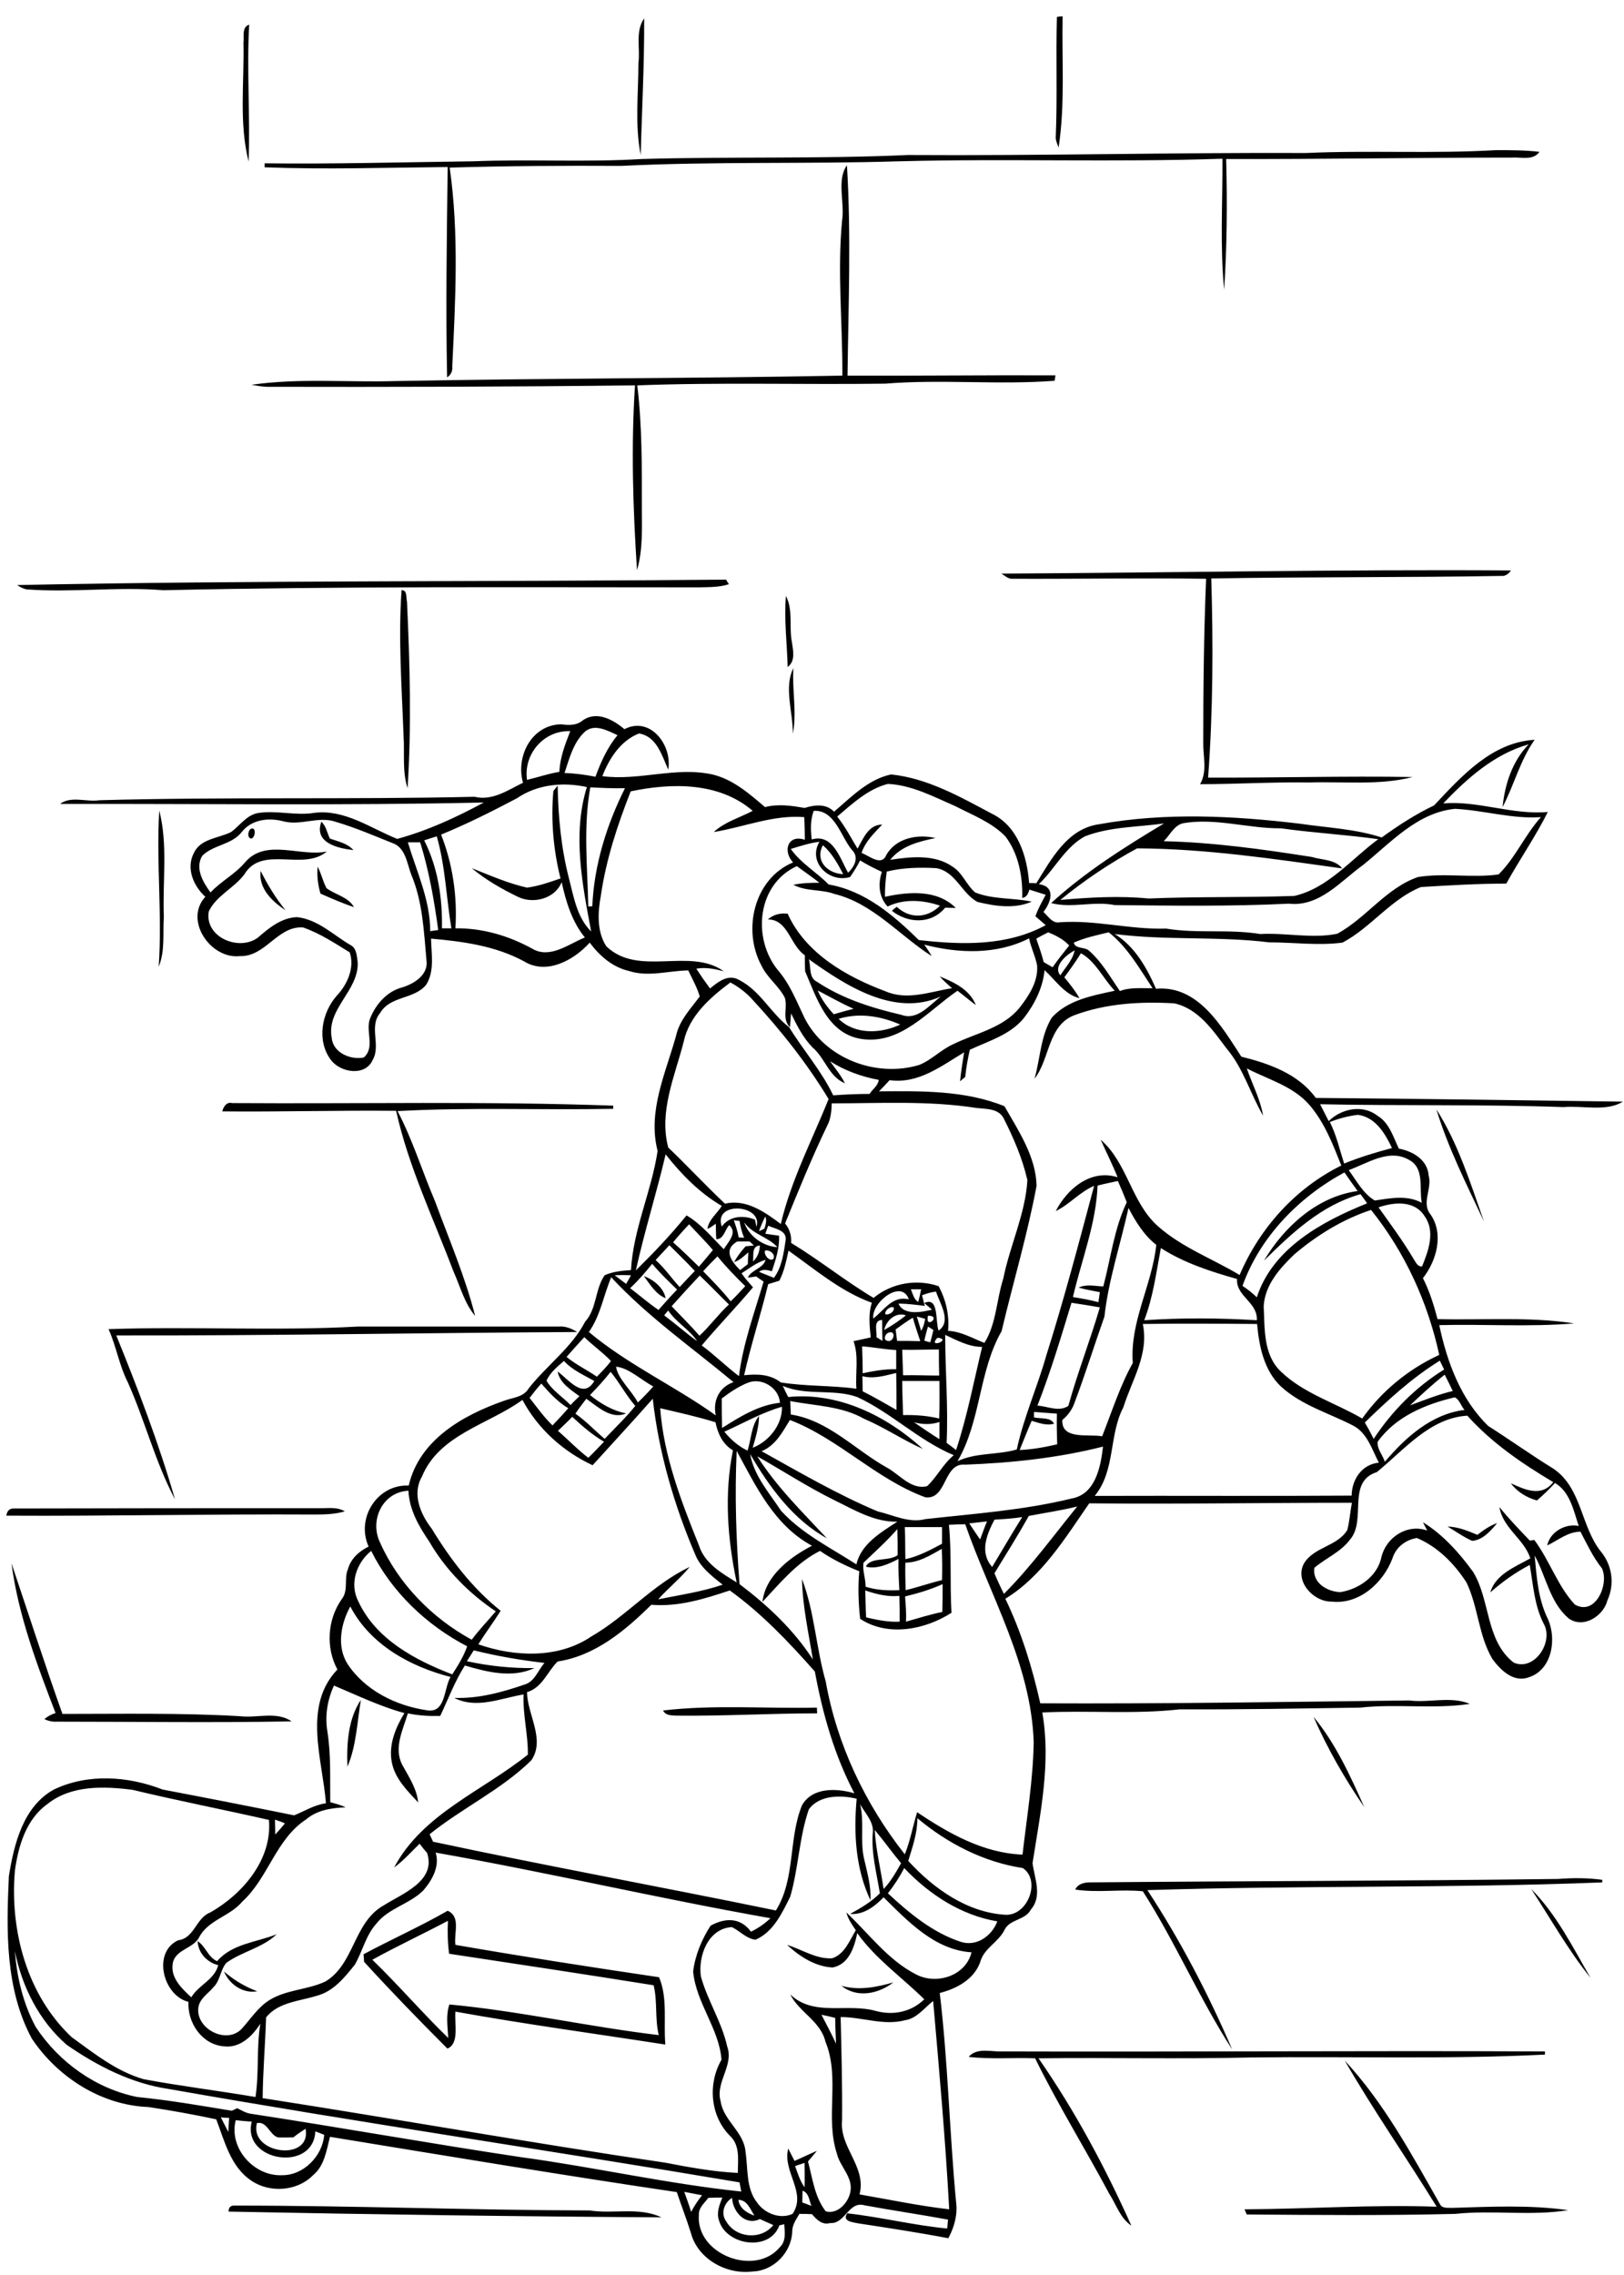
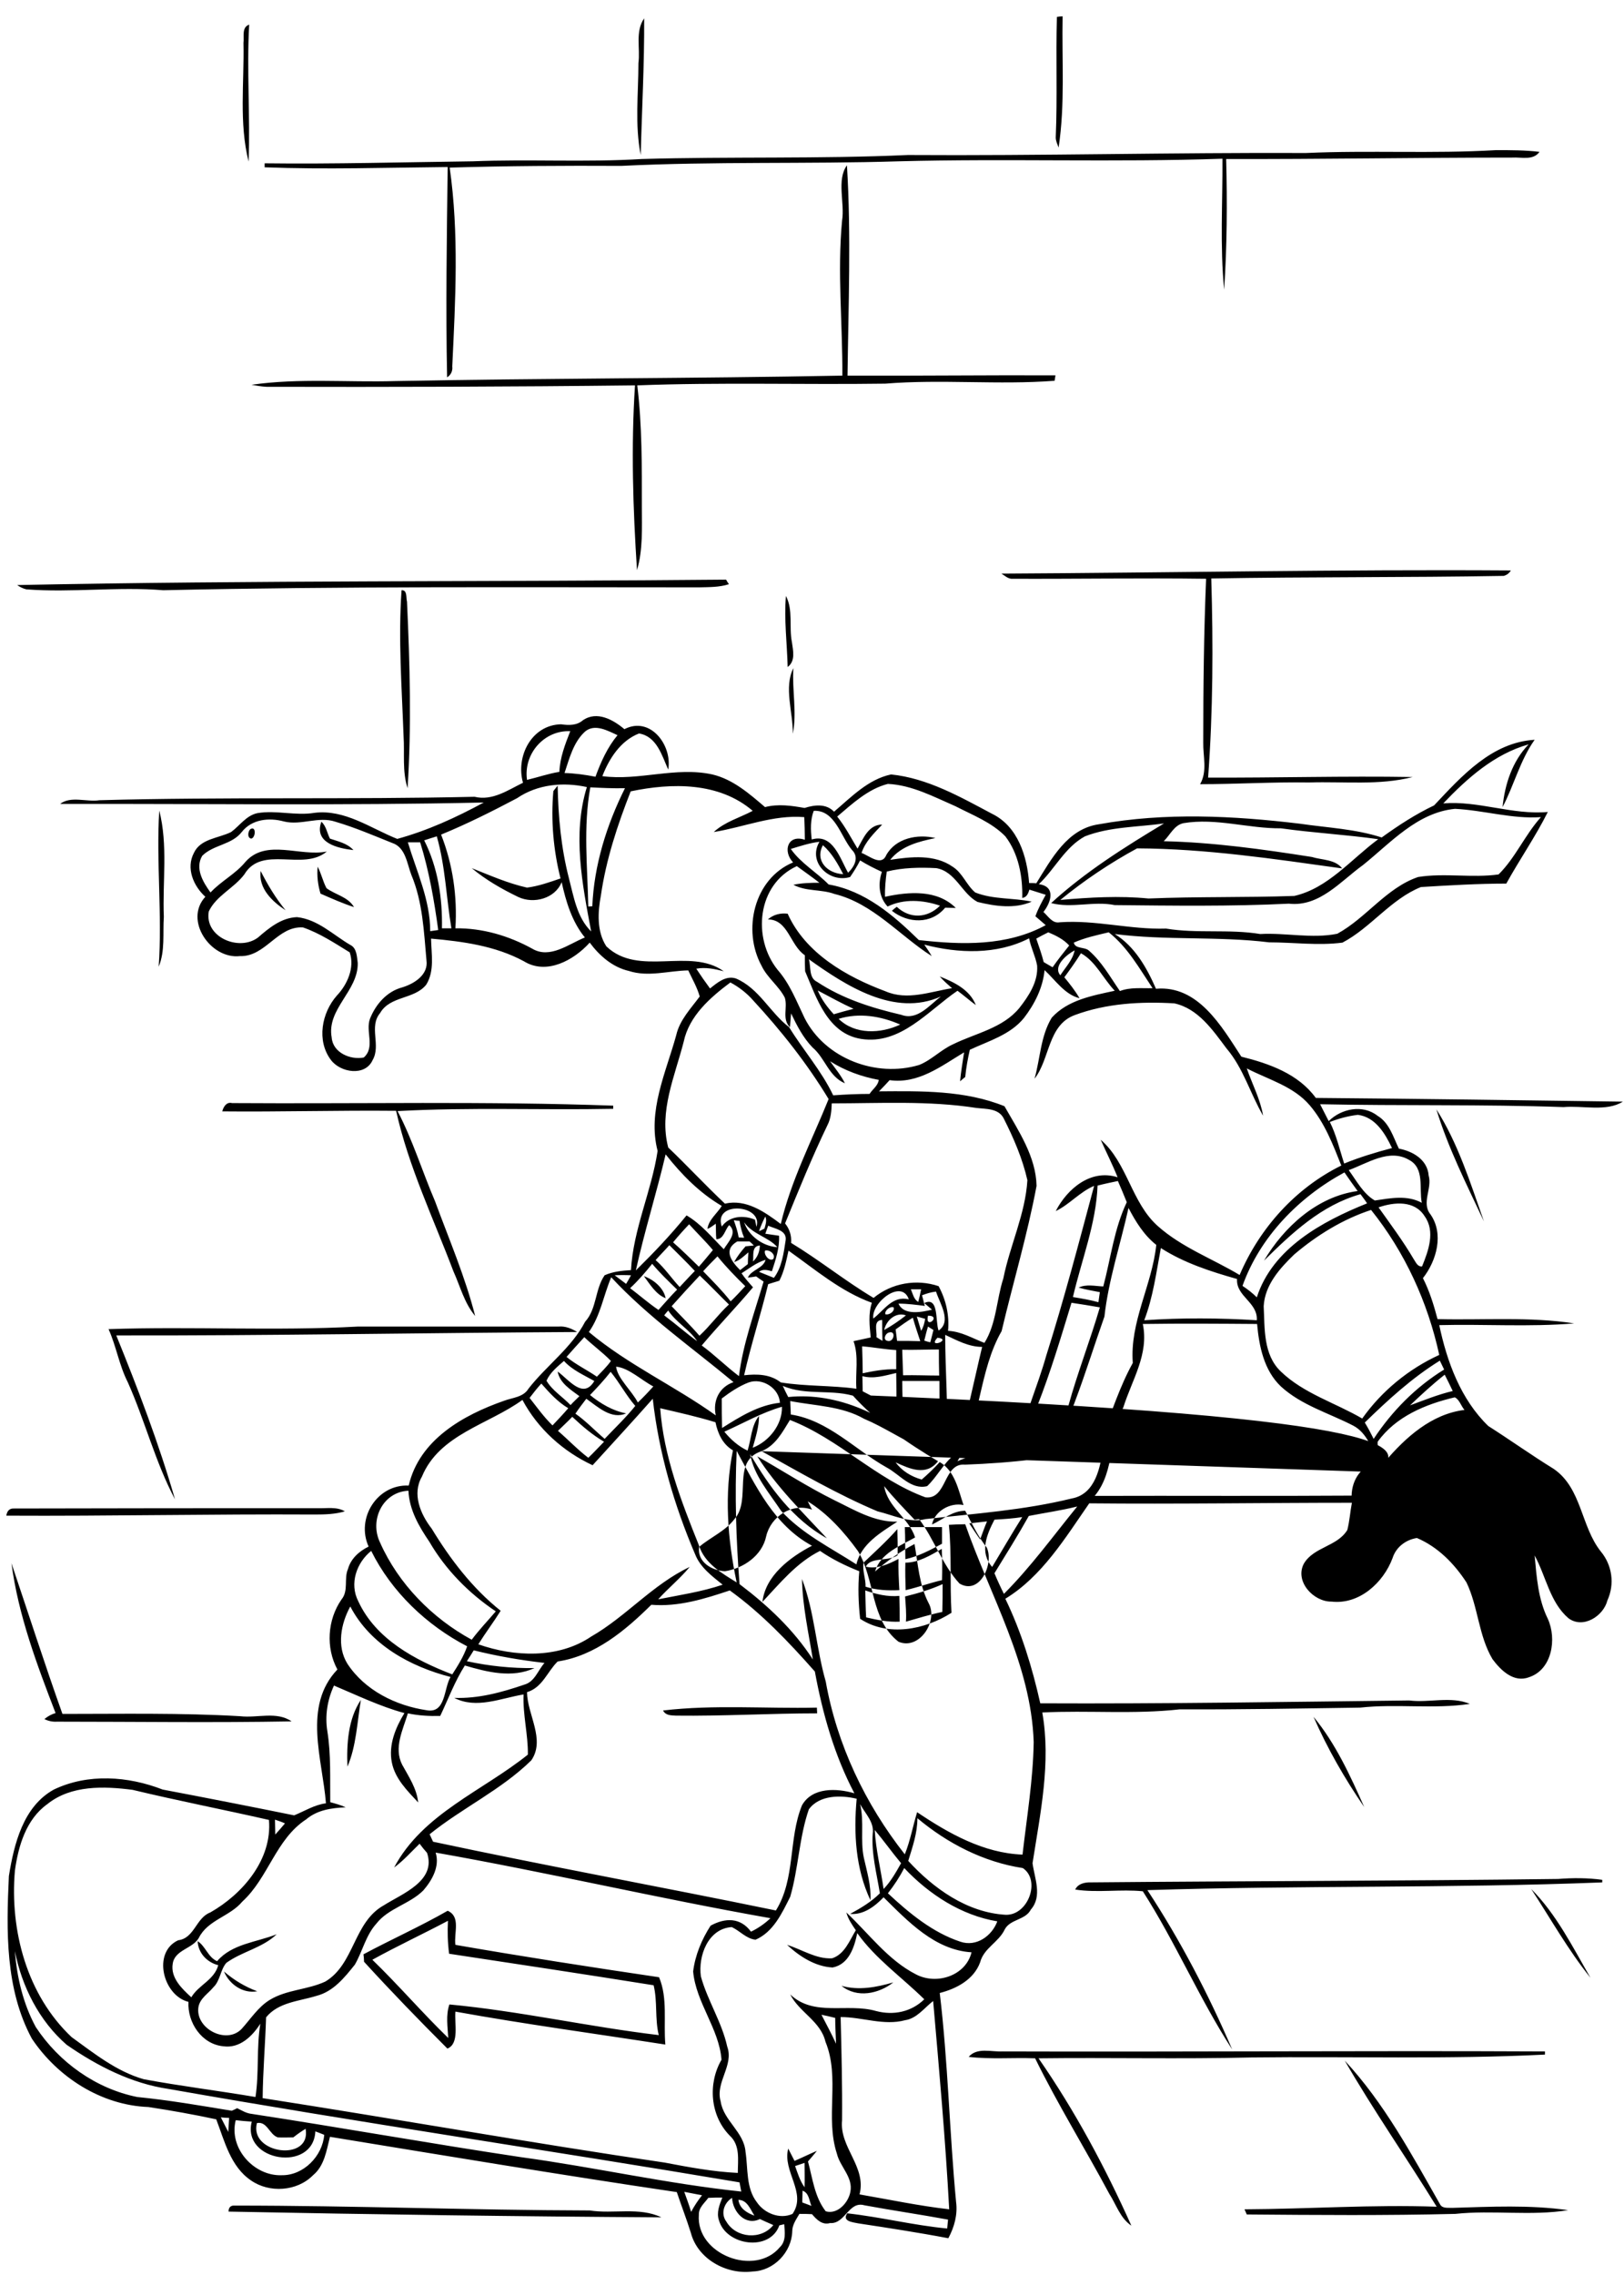
<svg xmlns="http://www.w3.org/2000/svg" version="1.2" baseProfile="tiny" id="Layer_1" x="0px" y="0px" viewBox="0 0 567 794" overflow="scroll" xml:space="preserve">
-   <path d="M79.8,771.9c0-1.5,0.8-2.2,2.1-2.1c41.4,0,82.6,1.6,124,1.7c8.2,1.3,17.3-1.3,25,2.4C180.6,773.6,130.2,772.9,79.8,771.9   M469.5,719.2c13.7,14.7,23.4,32.8,33.3,50.2c0.8,1.5,2.8,1.1,4.2,1.2c13.5-0.4,27.1-1.1,40.5,0.8c-12.9,2.1-26.4-0.1-39.4,1.3  c-24.3,0.6-48.6,0.4-72.8,0.2c-0.2-0.4-0.6-1.4-0.8-1.8c22.4-0.1,44.7-1.7,67.1-0.9C491,753,479.5,736.5,469.5,719.2 M338.2,717.9  c2.9-3.4,7.9-1.7,11.8-1.9c63.1,0.2,126.3-0.3,189.4,0l0,1.1c-34.1,1.7-68.3,0.6-102.5,1c-24.8,0.6-49.5,0-74.3,0.3  c12.7,18.3,23.3,38.1,32.4,58.4c-3.9-2.6-5.3-7.4-7.7-11.1c-8.5-15.9-18-31.2-25.9-47.3C353.7,718.1,345.9,718.8,338.2,717.9   M293.8,693.1c6.1,1.7,12.2,0.5,18.1-1.2C306.8,695.9,299.2,697.5,293.8,693.1 M78.2,688.1c3.5,3,7.3,5.3,11.6,6.9  C84.8,695.9,80.1,692.6,78.2,688.1 M130,684c9.1,8.8,17.4,18.5,26.5,27.3c-0.2-3.9-0.9-7.9,0.4-11.7c24.5,2.3,48.7,7.8,73.1,10.7  c-1.4-5.7-0.4-11.8-1.8-17.4c-23.8-3.8-47.6-7.4-71.4-11c-0.5-3.8-0.6-7.7-0.4-11.5C147.7,675,138.7,679.2,130,684 M156.3,666.9  c4.7,2.1,2.1,7.8,2.7,11.9c23.6,4.1,47.4,7.8,71.1,11.3c3.1,7.3,1.5,15.7,2.2,23.5c-24.4-3.8-49-7.1-73.3-11.5  c-0.4,4,1.5,11.2-2.8,12.9c-9.9-9.9-19.7-20-29.1-30.3c0-0.7-0.1-2-0.2-2.6C136.6,676.9,146.7,672.4,156.3,666.9 M534.6,659.3  c8.8,8.8,14.5,20.3,20.7,31C547.5,680.6,541.4,669.7,534.6,659.3 M380,657c54.7-0.5,109.3-0.5,164-1.2c5.1-0.4,10.3-0.4,15.4,0.3  l0,0.9c-52.9,2.1-105.9,1-158.8,2.7c11.5,17.5,21.3,36.3,29.6,55.6c-11.5-17.8-19.8-37.4-31.2-55.2c-7.7-0.8-15.8,0.6-23.6-0.6  C376.2,657.7,378.2,657.1,380,657 M458.6,599.2c7.7,9.3,12.8,20.5,17.7,31.5C469.5,620.8,463.4,610.2,458.6,599.2 M231.5,597  c17.8-2.1,35.8-0.6,53.7-1c0,0.5,0.1,1.5,0.1,2c-16.4,0-32.8,1-49.3,0.8C234.4,598.7,232.4,598.8,231.5,597 M121.3,616.6  c-0.3-7.9,0.2-16.6,4.7-23.3C124.7,601,124.4,609.5,121.3,616.6 M4,545.6c5.9,17.5,11.6,35.2,17.8,52.6c20.7,0,41.5-0.4,62.1,0.8  c5.9,0.7,12.7-1.8,17.9,1.8c-27.3,0.5-54.6,0.1-81.9,0.1c-1.5,0.1-3-0.2-4.4-0.9c1.2-1,2.5-1.7,3.9-2.1C12.9,581,6.4,563.8,4,545.6   M515.8,535.7c2.1-1.6,4.3-3.2,6.9-4.1c-2.2,2.7-5,5.9-8.7,6.2c-3-1.3-5.7-3.3-8.6-5C509.1,532.9,512.5,534.3,515.8,535.7 M2.2,529  c0.3-1.8,1.2-2.6,2.8-2.5c35.3-0.1,70.7-0.1,106-0.1c3.1,0.1,6.6-0.6,9.4,1.1c-3.4,1-6.9,1.1-10.4,1.1C74,528.4,38.1,529.2,2.2,529   M37.9,463.9c29-1,58.1,0.7,87.1-0.9c23.4,0,46.7,0,70.1,0c2.3-0.2,4.5,0.7,6.4,1.9c-53.6,0.3-107.2,1.3-160.9,1.2  c7.6,18.7,14.9,37.8,20.5,57.2c-6.9-13-10.5-27.5-16.5-40.9C41.6,476.5,40.6,469.9,37.9,463.9 M224.8,445.4c3.4,1.2,6.9,4.1,7.6,7.7  C229,451.8,226.9,448.2,224.8,445.4 M501.5,387.2c7.6,11.9,11.9,25.8,16.6,39.1C512.1,413.5,505.6,400.7,501.5,387.2 M77.6,387.9  c0.4-1.6,1.5-3.4,3.4-2.9c44.4,0.3,88.8-0.7,133.1,0.9l0,1.1c-25.1,0.5-50.3-0.6-75.3,0.8c5.3,10.1,8.6,21,13.1,31.5  c4.9,13.3,10.5,26.3,14,40c-3.8-4.5-5.2-10.3-7.6-15.6c-7-18.5-15.7-36.6-20-56C118,387.5,97.8,388.1,77.6,387.9 M292.8,355.6  c5.7,5.6,14.7,5.2,21.5,2C307.5,354.6,299.9,353.4,292.8,355.6 M285.5,345.7c1.3,3.1,3.3,5.8,5.6,8.3c2.3-0.7,4.6-1.3,6.9-1.9  C293.8,350.2,289.7,347.9,285.5,345.7 M282.4,334.8c0.8,2.7-0.1,6.5,2.9,7.9c8.9,5.9,19.1,9.1,29.4,11.5c5.6,2.1,9.8-3.4,13.8-6.4  C312.3,355.1,295.3,344,282.4,334.8 M268.1,320.9c1.9-1.7,4.4-2.3,6.9-2c6.2,13.8,20.5,22,34.2,27.1c7.6,3.3,15.6,0.1,23.2-1.1  c-1.5-1.3-3-2.6-4.3-4.1c5,2,10.5,4.6,12.6,10c-2.2-1.6-4.2-3.4-6.4-5c-10.3,7-19.9,19-33.7,16.8c-11.7-1.9-15.5-14.3-19.5-23.6  c-0.1-1.9-0.1-3.8-0.1-5.6C275.8,329.9,275.2,320.9,268.1,320.9 M91,304c2.5,4.9,5.2,9.4,8.7,13.7C95.1,314.7,90.2,310.1,91,304   M110.9,302.5c1.3,2.4,1.8,5.1,3.1,7.5c3.1,2.3,7.5,3,9.6,6.6c-4-1.3-7.8-3-11.7-4.7C111,308.9,110.6,305.7,110.9,302.5 M87.4,289.4  c2.1-1.3,1.9,3,0.3,3.3C86.2,292.4,86.6,290.1,87.4,289.4 M112.2,286.8c1.7,1.5,2,4,3,5.9c2.9,1,6,1.6,8.2,4  C118,296.1,109.5,294.2,112.2,286.8 M55.6,282.9c3.1,12,1.1,24.8,1.6,37.1c-0.4,5.8,0.5,11.9-1.8,17.4  C56.7,319.3,54.5,301.1,55.6,282.9 M257.8,767.8c0.4,3,3,4.6,5.6,5.5C262,771.2,260.9,767.8,257.8,767.8 M253.6,775.4  c3.4,5.8,12.2,6.5,16.4,1.2c-1.6-0.7-3.2-1.4-4.7-2.1c-5.1,2.5-9.5-2.6-9.7-7.4C252.8,768.8,251.5,772.6,253.6,775.4 M247.3,767.1  c-1.3,1.8-3.4,3.4-3.3,5.9c-1.1,13.8,19.6,21.8,28.3,11.3c2.2-2.1,1.7-5.3,1.5-8c-0.4,0.1-1.3,0.3-1.7,0.4  c-3.3,9.3-18.6,7.1-21.1-1.8c-0.9-2.7,0.2-5.4,1.2-7.9C250.6,767,249,767,247.3,767.1 M280.2,764.6c0,1.4-0.1,2.7-0.1,4.1  c1.1,0.4,2.1,0.8,3.2,1.2C282.5,768.1,282.5,765.4,280.2,764.6 M238.9,765c0.8,2.3,1.7,4.6,2.4,7c1.1-2.1,2.4-4,3.8-5.8  C243,765.8,240.9,765.4,238.9,765 M277.6,756c0.9,2.5,1.7,5.2,3.3,7.4c0.1-2.8,0-5.7,0-8.5C279.8,755.3,278.7,755.6,277.6,756   M89.7,741c-2.8,10.8,19.1,13.7,17,2c-1.5,0.9-2.9,1.9-4.3,3c-1.8,0-3.6,0.1-5.4,0C94,745,93.3,740.3,89.7,741 M82.3,740  c-2.5,9.8,6.4,19.6,16.1,19.2c7.6,0.1,14.2-6.7,14.8-14.1c-1-0.4-2-0.8-3.1-1.2c-0.7,14.5-25.8,10.5-22.2-3.4  C86,740.4,84.1,740.2,82.3,740 M77.1,739c0.9,1.7,1.7,3.4,2.6,5.1c0.1-1.6,0.2-3.3,0.3-4.9C79.3,739.2,77.8,739.1,77.1,739   M286.8,703.2c1.7,3.3,3.5,6.6,5.1,10.1c-0.1-3-0.3-6-0.3-9C290,703.9,288.4,703.5,286.8,703.2 M316,705.1c-7.4,2-14.9-1.1-22.5-1.1  c0.3,12,0.6,24,0.5,36c-1,9.5,8.6,16.2,6.1,25.9c10.4,1.8,20.8,4,31.3,5.2c-1.3-24.3-3.5-48.5-5.6-72.7  C322.7,700.8,320.1,704.5,316,705.1 M12.5,707.5c8.1,12.3,21,21.5,35.4,24.4c11.1,1.1,22.1,3,33,4.8c0.5-0.2,1.4-0.6,1.9-0.9  c1.6,0.8,3.2,1.8,5.1,2c31.4,4.8,62.6,10.4,94,15.1c25.7,3.5,51.1,9.3,76.9,12c-0.2-1.1-0.4-2.2-0.6-3.2  c-66.4-11.2-133-20.9-199.3-32.6c-13-1.9-24.9-8-35.6-15.4c-9.6-8.3-15.7-20.4-18.1-32.7C5.9,690.2,8.1,699.4,12.5,707.5 M315.7,652  c-1.6,3.1-3.5,6-5.7,8.8c7.4,6.9,15.6,13.7,25.3,16.9c5.6,1.9,11-2,12.9-7.1C335.6,668.5,324.4,661.2,315.7,652 M152.1,646.6  c1.5,4.8-1.2,9.6-4.3,13.2c-4.8,4.8-12.2,6.2-16.4,11.6c-3.7,4.1-4.8,9.6-7.5,14.3c-3.6,4.5-7.5,9.4-13.4,10.9  c-6.1,1.9-13.3,2.2-17.6,7.5c-0.3,9.4-1.1,18.8-1.2,28.2c46.9,7.3,93.5,15.6,140.4,22.5c8.4,1.6,16.9,3.2,25.5,3.6  c0-4.5,0.9-9.6-2.8-13c-6.9-7-7.7-18.2-2.9-26.5c-0.8-10.8-8.9-19.9-9.9-30.8c0.7-5.7,3-11.2,6.1-16c5.1-2.8,10.4-2.9,14.1,2.1  c2.5-1.2,4.8-2.8,6.8-4.7C229.9,662.6,191.2,653.5,152.1,646.6 M305.4,638.7c0.4,7,2.1,13.7,3.1,20.6c2.5-2.6,4.3-5.8,6.1-9  C311.5,646.6,308.6,642.5,305.4,638.7 M320.3,634.6c0,5.2-1.7,10-3.2,14.9c8.8,9.6,20.5,18,33.9,18.8c7.9,0.4,12.5-12,6.1-16.3  C343.4,649.9,330.8,643.4,320.3,634.6 M96,635.1c0,1.7,0.1,3.4,0.1,5.2c1.2-1.3,2.3-2.6,3.4-3.9C98.4,635.9,97.2,635.5,96,635.1   M282.4,631.5c-3.4,9.8-3.6,20.5-6.5,30.5c-2.9,5.8-5.9,12.3-12.1,15c-3.2-0.3-5.5-3.1-8.3-4.4c-8.3,0.5-11.8,10.1-10.8,17.2  c2.3,8.4,7.3,15.9,9.2,24.5c2.4,6.6-4.2,12.4-2.3,19.1c1,6.8,8.2,10.7,8.7,17.7c0.9,5.9,0.1,12.6,4,17.6c2.6,3.8,8,6,12.4,4  c5.1-7.4-3.6-14.8-1.5-22.8c0.7,1.4,1.5,2.9,2.2,4.3c2.6-1.1,5.2-2.4,7.8-3.5c-1,1.3-2.1,2.5-3.1,3.7c1.6,5.9,2.3,12.4,6.2,17.4  c4.1,1.2,7.9-3,8.6-6.8c1-5.1-3.6-8.7-4.7-13.3c-4.2-12.8,1.2-26.4-4-39.1c-1.7-7.2-9.2-10.3-12.3-16.5c8.3,7.9,19.9,2.9,30,5.8  c6.1,1.6,12.3,0.3,16.8-4.1c-7.8-7.7-17-14.1-23.4-23.1c-1,4.9-2.9,10.9-8.6,12c-6-0.3-11.5-3.8-15.9-7.9c5.2,1.6,10.1,5,15.7,4.7  c4.4-1.4,6.1-6.2,8.3-9.8c-1.3-1.9-2.7-3.9-3.3-6.2c7.8,7.3,14.5,16.6,24.3,21.6c7.2,3.8,17.4,0.5,19.4-7.7  c-12.8-0.8-22.2-10.8-30.7-19.2c-3.1,3.2-7,6.2-11.7,5.8c3.7-2,7.4-4.2,10.4-7.2c-1.1-6.9-3-13.8-2.5-20.8c0.6-4-2.6-7-4.4-10.3  c1.5,6.2,0,12.6,1.3,18.7c1.1,4.9,2.6,9.8,2.3,14.8c-5.2-11-5.9-23.4-4.8-35.4C293.7,626.5,286.1,626.4,282.4,631.5 M16.5,629.7  c-7.4,5.3-10.1,14.6-11.3,23.2C3.4,673.8,9.4,696.3,25,711c7.9,5.7,15.7,12,25.2,14.7c12.9,2.4,26,4,39,6.2  c1.3-8.5,0.3-17.2,1.7-25.6c-2.8,4.4-7.2,8.7-12.9,7.9c-7.6-0.7-12.6-8.3-12.2-15.5c-8.9-2.2-12.7-17.3-3.6-21.5  c5.7-0.7,6.2-7.8,11.2-9.7c11.3-6.4,21.7-18.5,20.5-32.3c-15.8-3.6-31.8-6.7-47.6-10.5C36.3,623.4,24.8,623,16.5,629.7 M165.4,576  c-0.8,1.3-1.6,2.6-2.4,3.8c7.8,1.7,15.6,2.5,23.6,2.4c-7.8,3.6-16.5,1.4-24.3-0.9c-3.5,5.5-5.8,11.7-8.6,17.6  c-3.8,0.1-7.6-0.1-11.3-0.9c-1.7,5.7-5,12-2,17.9c2.3,4.2,5.1,8.3,5.6,13.2c-3.8-4.1-8.1-8.3-9.2-14c-1.2-6.1,1.3-12.1,4.4-17.2  c-8.5-2.3-16.5-6.2-24.6-9.6c-2.3,5-3.2,10.5-2.3,16c1.3,8.2,0.9,16.5,1,24.7c1.8,0.5,3.7,1,5.4,1.8c-4.9,0.2-9.9,0.9-13.8,4.2  c-10.6,6.9-13.2,20.4-22.3,28.7c-4.3,5.2-12.1,6.4-15.2,12.7c-2.2,3.8-8.4,4.1-9.1,9c-0.8,4.9,3.2,8.7,6.5,11.7  c2.5-4.3,8-6,9.4-11.2c-3.9-1-7-4.2-7.2-8.4c2.8,1.8,3.6,5.6,6.8,7c5.2-6.1,13.8-6.6,20.8-9.4c-5,4.8-12.1,6-17.6,10  c-2.1,2.5-2.1,6.2-4.5,8.5c-1.8,2.2-4.6,3.8-5.2,6.8c-1.3,7.5,9.6,13.3,15,7.8c3.2-3.5,5.8-7.7,9.9-10.2c5.9-3.6,13.2-3.5,19.4-6.4  c10.2-6.1,9.8-20.7,20.4-26.6c6.5-4.1,18.4-8.5,15.1-18.3c-0.9-1-1.8-2.1-2.6-3.2c-2.9,2.8-5.6,5.9-8.9,8.3  c10-18.8,30.9-26.7,46.7-39.4c0.1-7-1.8-13.9-1.5-21c-7.9,1.3-16.5,5.2-24.2,1.2c8.4,0.3,16.5-1.9,24.4-4.6c3.7-1,4.8-5,7.1-7.6  C181.5,579.4,173.4,578,165.4,576 M122.3,560.7c-3.3,6-4.8,13.9-1,20c6.1,9.3,16.9,14.6,27.6,16.2c6.8,1.3,6-7.6,8.4-11.6  C143.3,581.7,129.3,574.1,122.3,560.7 M302.1,555.1c0.1,3.1,0.1,6.3,0.3,9.4c3.8,0.9,7.7,1.7,11.7,1.5c0-3,0-6-0.1-9  C309.8,557.4,305.9,556.4,302.1,555.1 M227.4,560.1c-9.1,9-19.6,17.8-32.7,19.8c-3.6,3.5-5.3,9.1-10.7,10.7  c0.1,7.9,6.5,16.5,1.5,23.8c-10.5,10.3-24.1,16.6-35.5,25.8c0.4,0.9,0.8,1.7,1.2,2.6c39.8,8.5,79.9,15.8,119.7,24  c6.9-11.1,4.3-24.9,9.1-36.7c3.6-6.4,12.2-6,18.3-4.2c-7-13.3-11.1-27.8-13.8-42.5c-9-10.2-18.6-20.3-29.7-28.3  C246.1,558,236.9,560.9,227.4,560.1 M316,557.2c0.2,2.9,0.5,5.9,0.3,8.8c4.2-1.2,8.4-2.5,12.7-3.4c0.1-3.2,0.1-6.5,0.1-9.7  C324.9,554.8,320.5,556.1,316,557.2 M316.1,545.4c-0.1,3.2,0,6.4,0.1,9.6c4.3-1,8.4-2.5,12.7-3.5c0.1-3.6,0.1-7.3-0.1-10.9  C324.9,542.8,320.8,545.4,316.1,545.4 M125.1,558.9c6.1,13.2,19.8,20.5,32.8,25.5c2-3.1,4-6.3,5.2-9.8c-14.1-7.3-26.4-19-33.5-33.3  C124.5,545.4,121.9,552.7,125.1,558.9 M301.5,545.4c-0.5,2.7,0.8,5.6,0.7,8.4c3.8,1.2,7.8,1.4,11.8,1.2c-0.2-3.6-0.4-7.3-0.3-10.9  c-3.4,1.8-7.6,3.7-11.4,2.7c1.7-3.5,7.9-1.7,11.1-4c0-3,0-6.1-0.1-9.1C309.6,537.9,305.5,541.6,301.5,545.4 M315.9,533  c0.2,3.7,0.1,7.5,0.2,11.2c4.6-1,8.7-3.2,12.8-5.4c0-2,0-3.9,0-5.8C324.5,533,320.2,533,315.9,533 M338.4,531.7  c1.3,1.9,2.5,3.8,3.8,5.6c0.8-2.1,1.5-4.2,2.4-6.3C342.6,531.2,340.5,531.5,338.4,531.7 M347.2,530.4c-2.7,5.2-5.3,11.4-0.8,16.5  c3.5-5.8,6.9-11.7,10.5-17.4C353.7,530,350.5,530.2,347.2,530.4 M359.2,529.1c-3.8,6.8-7.9,13.3-12,20c1,2.4,2.1,4.8,3.3,7.2  c9.4-9.4,17.2-20.2,25.6-30.5C370.5,527.2,364.8,528,359.2,529.1 M132.7,538.4c6.4,14.4,18.2,26.4,32,33.9c2.6-3.5,5.6-6.6,8.4-9.9  c-9.4-6.3-17.5-14.5-23.2-24.3c-3.6-5.3-7-11.1-7.3-17.8C133.6,520.7,128.9,530.6,132.7,538.4 M261.9,507.5  c1.3,7.5,6.7,13.6,10.8,19.8c7.3,8,17.3,12.9,26.3,18.7c1.6-7.1,8.6-11.2,14.3-14.9c-8,0.2-15-4.1-22-7.5  c-9.3-4.6-17.9-10.2-26.9-15.3c6.7,10.6,15.8,19.5,24.3,28.6C276.9,530.4,268.6,519,261.9,507.5 M257.2,506.4  c-0.7,15.5-0.2,31,1,46.5c9.8,7.4,18.9,15.9,25.6,26.3c-1.5-9.3-3.6-18.6-3.8-28.1c4.4,11.5,4.9,24,8.3,35.8  c3.9,22,13.8,42.8,27.6,60.3c1.9-4.7,2.8-9.8,4.3-14.7c11,7.4,23.2,14.3,36.8,14.8c1.5-13.1,3.7-26.1,3.9-39.3  c-0.9-27.1-15.2-51-23.9-76c-1.9,0-3.8,0.1-5.7,0.2c1,10.2,0.3,20.5,0.9,30.7c-9.2,5.9-22.2,8.5-31.9,2.1  c-0.6-5.5-0.8-11.1-0.3-16.6c-4.8-1.9-9.5-4.2-13.7-7.1c-8.2,4.1-14,11.3-20.1,17.8c1-9.1,9.6-15.6,17.3-19.6  C270.3,532.4,263.9,518.7,257.2,506.4 M319.1,496.4c3,2,5.8,4,8.9,5.9c0-2,0-4,0-6C325.1,497.3,322,497.2,319.1,496.4 M265.9,506.5  c13.3,7.4,26.5,15.1,40.5,21c5.5,1.3,11,4.2,16.7,2.7c17.1-1.9,34.4-3.1,51.1-7.2c8.3-1.5,10.1-11.1,10.9-18.1  c-15.8,4-32,5.7-48.2,6.3c-7.6-0.7-6.2,12.3-13.8,11.4c-17.2-6.3-30.2-20.4-47.3-27C273.2,499.8,270.8,504.5,265.9,506.5   M480.7,513.8c-10.7,3.4-3.4,16.8-9.4,23.6c-3.2,4.3-8.4,6.4-12.4,9.8c-0.8,5.3,4.5,8.3,9,8.5c6.5-1,13-5.5,14.4-12.2  c1.6-6.9,9-11.8,16-9.3c-0.4-0.7-1.1-2.2-1.5-2.9c7,4.3,12.7,10.7,17.5,17.3c6.1,9.9,4.3,24,14.2,31.7c7.3,3.1,14-7.3,10.5-13.5  c-3.3-6.4-3.7-13.6-4.9-20.6c-5,2.6-9.6,5.9-13.8,9.6c1.9-6.4,8.7-8.9,14-11.9c-2.2-6.8-9.6-10.5-10.8-17.9c3.3,4.1,7,7.9,10.6,11.7  c0.4,0,1.2-0.2,1.6-0.2c5.3,7.1,8.1,16,14.1,22.5c7.2,4.2,12.1-7.1,9.5-12.6c-3.1-3.9-5.2-8.4-7.5-12.8c-4.4,0-7.8,3-11.6,4.8  c0.9-4.7,6.4-7.8,11-6.8c-1.8-5.3-3-11.9-8.3-15c-2,2.2-4.1,4.2-6.3,6.1c-3.6-1-6.9-3-9.1-6c5,2.3,10.7,4.9,14.8-0.4  c-10.9-6.5-21.5-13.7-30-23.2C499.2,494.9,490.3,506,480.7,513.8 M199.8,494.5c-1.6,1.7-3.4,3.3-5,4.9c3.6,3.1,6.9,6.6,10.6,9.4  c1.9-1.8,3.7-3.8,5.5-5.6C206.8,500.8,203.2,497.7,199.8,494.5 M361,492.8c0,0.5,0,1.4,0,1.9c2.3,0.6,5.8-0.2,7,2.2  c-2.7,0.8-5.3-0.3-7.8-1c-1.5,3.4-2.8,6.8-4.2,10.2c4.4-0.2,8.8-1,13.1-2c-0.1-3.6-0.2-7.1-0.1-10.7  C366.3,493.2,363.6,493,361,492.8 M252.9,499.7c2.2,2.7,4.9,5.1,8.1,6.6c1.3-4,1.3-8.8,4-12.1c0,3.8-1.2,7.5-2.2,11.1  c5.7-2.2,10.4-8.1,10.2-14.3C266,493,259.6,496.7,252.9,499.7 M230.5,491.5c1.2,16.6,7.3,32.4,13.5,47.8c2,6.4,7.9,9.7,13.2,13  c-3.2-15.1-4.4-30.9-1.3-46.1c-3.6-2.1-5.3-5.9-6.1-9.8C243.3,494.4,236.9,493,230.5,491.5 M206.9,511.4  c-10.3-4.8-19.1-12.7-24.5-22.8c-11.8,8.6-29,12-35.1,26.8c-3.5,6-0.5,13.1,3.4,18.1c6.5,10.7,14.2,20.8,24.1,28.7  c-2.5,4-5.3,7.7-7.8,11.7c12.5,4.4,27.9,5.1,39.4-2.7c12.2-7,21.5-18.2,34.4-24.3c-3.4,4.1-7.5,7.4-11,11.3  c7.5-1.5,15.1-2.6,22.5-5.1c-3.7-3-7.8-6-9.6-10.6c-7.4-17.3-12.7-35.6-14.8-54.3C221,496,213.9,503.7,206.9,511.4 M481,503.2  c-0.3,2.5,1.8,4.7,2.5,7c7.2-8.5,16.3-16.7,27.8-18.1c-1.2-1.4-1.8-3.7-3.4-4.4C497.7,490.1,487.3,494.4,481,503.2 M273.3,483.7  c0.6,1.3,1.2,2.6,1.9,3.9c17.5-1.8,34.4,6.6,47,18.1c-7-3.1-13.4-7.5-20.5-10.5c-7.9-4.5-17.1-4.5-25.8-6.2c0.1,1.6,0.1,3.1,0.2,4.7  c13.1,2,22.4,12.3,33.5,18.5c4.5,2.4,8.5,7.9,14.1,6.5c3.5-3.3,5.6-7.8,9.3-10.8c-12.2-5.1-21.8-14.8-33.7-20.3  C290.9,484.6,281.6,487.3,273.3,483.7 M184.9,487.9c2.6,3.3,5,6.7,8,9.6c1.9-2,3.8-4,5.5-6c-3.7-2.2-6.6-5.4-9.4-8.6  C187.6,484.4,186.2,486.2,184.9,487.9 M315,482c0,4,0.2,7.9,0.3,11.9c4.2-0.1,8.5,0.2,12.6,1.2c0.2-4.4,0.1-8.7,0.1-13.1  C323.7,482,319.3,482,315,482 M261.4,482.5c-3.4,1.3-6.5,3.4-9.4,5.6c0,3.4,0,6.8,0.1,10.3c6.2-3.9,12.7-8,20.2-8.8  C272,484.5,266.2,480.8,261.4,482.5 M492.3,490.5c4.9-1.8,9.8-3.8,14.9-5c-0.9-1.9-1.8-3.8-2.8-5.7  C500.2,483.1,496.2,486.8,492.3,490.5 M301.1,480.3c0,1.8,0.1,3.5,0.1,5.3c4,2,7.9,4.3,11.8,6.5c0-4.3,0-8.6-0.1-12.9  C309,480.1,305,481.4,301.1,480.3 M206,486.9c3.7,3,7.9,5.5,12.6,6.4c-5.1,2.3-9.9-2.3-13.9-5.1c-1.3,1.7-2.6,3.4-3.8,5.2  c3.7,2.6,6.8,5.9,10.2,8.8c3.6-3.8,7.4-7.4,10.7-11.5c-3.2-3.7-5.5-8.1-8.6-11.9C211,481.6,208.5,484.3,206,486.9 M215.1,477  c0.5,4.1,5.4,8.3,7.6,12.5c1.9-1.8,3.7-3.7,5.4-5.6C223.9,481.7,219.5,477.4,215.1,477 M476.5,496.5c1.1,1.8,2.1,3.7,3.1,5.7  c6.4-9.7,14.7-18.1,24.6-24.2c-0.5-1-1-2.1-1.5-3.1C493,480.9,484.6,488.6,476.5,496.5 M190.8,481.9c2,3.4,5.6,5.6,8.4,8.5  c1-1.1,2.1-2.1,3.1-3.1c-3.1-2.3-6.9-4.6-7.6-8.6c3.8,2.7,8.9,9.9,12.8,3.3c-3.7-2.1-7.7-3.8-10.6-7  C194.6,477,192.1,479,190.8,481.9 M315,471.1c0.1,3,0.2,5.9,0.3,8.9c4.2-0.1,8.4,0.1,12.6,0.1c-0.1-3-0.1-6.1-0.1-9.1  C323.5,471,319.3,471.2,315,471.1 M301,469.9c0.1,3.1,0.2,6.3,0.2,9.4c3.8-0.8,7.7-1.5,11.7-1.4c0-2.2,0-4.5,0-6.7  C309,471,305,470.2,301,469.9 M327.3,466.9C323.6,470.9,332.7,467.5,327.3,466.9 M197.8,473.6c3.3,2.7,7.1,4.5,10.6,6.9  c1.7-1.8,3.5-3.5,4.9-5.5c-2.9-3-6.3-5.4-9.3-8.3C201.9,469,199.8,471.3,197.8,473.6 M330,465.9c0,12.6,1.1,25.1,0.5,37.7  c1.1,0.8,2.2,1.6,3.3,2.5c3.9-11.8,6.2-24,9.1-36C338.2,470.1,334.1,467.8,330,465.9 M310.3,465.1c-1.2,0.3-2.2,2.6-0.4,2.9  C312.1,468.6,313,464.2,310.3,465.1 M324,463c-0.5,1.6-0.9,3.3-1.3,4.9c0.5,0.2,1.6,0.5,2.1,0.6c0.4-1.4,0.7-2.8,1.1-4.3  C325.5,464,324.5,463.3,324,463 M399,462.1c2.2,10.6-3.8,19.5-6.8,29.1c-5.1,9.7-2.7,22.1-10,30.9c29.9-0.1,59.8,0.1,89.7-0.1  c0.1-5.7,3.6-10.9,9.5-11.5c-2.4-4.6-4-10.3-8.9-12.9c-8.5-4.4-18.1-7.1-25.3-13.7c-5.9-5.6-7.6-14-8.3-21.8  C425.5,462,412.3,461.9,399,462.1 M306,466.7c0.5,0.3,1.6,1,2.1,1.3c-0.1-2.4-0.1-4.9-0.1-7.3C304.7,460.8,306.3,464.7,306,466.7   M320.1,459.5c0.5,1.7,1,3.4,1.5,5c0.8-1.3,1.2-2.8,1.4-4.2C322.3,460.1,320.8,459.7,320.1,459.5 M312.7,464c0.2,1.3,0.3,2.6,0.5,4  c2.7,0,5.4,0,8.1,0.1c-0.9-2.7-1.8-5.4-2.6-8.2C316.6,461.2,314.6,462.6,312.7,464 M324,459.2C322.8,464.3,329,459.2,324,459.2   M308.7,464.2c2.7-1.5,5.2-3.2,7.6-5.1C312.7,457.8,309.4,460.9,308.7,464.2 M231.9,459.1c3.9,2.9,7.5,6.1,11.5,9  c-2.7-4.1-7.3-6.5-10.1-10.7C232.8,458,232.3,458.5,231.9,459.1 M309.1,458.7c1.3,0.4,3.4-1,2.9-2.4  C310.8,455.8,308.8,457.4,309.1,458.7 M374.1,454.7c-3.7,12.1-7.3,24.2-11.9,35.9c3.6,0.2,7.4,2.3,10.8,0.1  c3.2-11.6,7.6-22.8,11-34.4C380.6,455.7,377.4,455.2,374.1,454.7 M321.9,452.1c0.3,0.9,0.7,2.8,1,3.7c-3.1-0.4-6.1-0.8-9.2-0.8  c1.8,4.2,8.1,3,11.7,2.1c-0.7-0.6-2-1.7-2.7-2.3c5.2-2.5,3.8,6.6,5,9.6c4.7-3.2,0.4-9.5-0.9-13.6C325,451,323.4,451.5,321.9,452.1   M318,450c0.7,1.5,1,3.5,2.6,4.4c0.4-1.5,0.7-2.9,1-4.4C320.4,450,319.2,450,318,450 M304.9,460.2c3.8-2.9,6.7-8.1,12.4-6.7  C314.8,446.2,304.1,454.7,304.9,460.2 M205.6,464.9c13.6,11.4,29.9,18.8,44.3,29.1c-1.1-5.1,1.2-9.9,6.2-11.6  c-14.4-12-29.9-22.8-42.7-36.6C210.7,452.1,209.7,459.1,205.6,464.9 M244.3,445.2c-3.3,3.5-6.6,7.1-9.8,10.7  c3.2,3.4,6.6,6.7,9.7,10.3c3.7-3.4,6.6-7.5,10.3-10.9C251.1,452,247.8,448.5,244.3,445.2 M214.6,445.1c1.3,1,2.7,2,4,3  c0.6-1,1.2-2,1.7-3C218.4,445,216.5,445,214.6,445.1 M220,449.6c3.3,2.5,6.5,5.3,9.9,7.6c2.2-2.4,4.2-4.8,6.5-7.1  c-3-2.9-6-5.8-8.7-9C225.3,444.1,222.8,447,220,449.6 M258.9,444.4c1.2,1.8,2.6,3.3,4,4.9c-5.8,6.9-12.1,13.4-17.9,20.3  c4.5,3.3,8.5,7.3,13,10.7c1.4-11.3,5.4-22.1,8.6-33c-0.9-0.6-1.8-1.2-2.6-1.8c-1,0.2-1.9,0.3-2.9,0.4c1.3-2.8,5.3-3.1,6.2-6.2  C264.2,440.6,261.6,442.7,258.9,444.4 M245.5,443.7c3.3,3.4,6.7,6.8,9.6,10.5c1.8-1.7,3.4-3.5,5.1-5.3c-3.4-3.3-6.7-6.7-9.7-10.4  C248.8,440.2,247.1,441.9,245.5,443.7 M275.3,436.5c-0.8,3.6-1.5,7.2-3.2,10.5c-1.3,0.4-2.6,0.8-3.9,1.2c-2.6,10.7-6,21.1-8.4,31.8  c4.5-0.5,9.1-0.4,12.8,2.5c8.7,1.4,17.7,1,26.4,2.2c-0.4-5.5,0.9-11.3-1-16.6c2-0.4,4-0.9,6-1.3c-0.4-4-0.9-8.2,0.4-12.1  C293.6,450.8,284.6,443.1,275.3,436.5 M405.3,435.6c-1.6,8.5-2.7,17.1-5.8,25.2c13.1-0.9,26.2-0.8,39.3,0c0.4-6.3-7.3-8.3-6.9-14.4  C422.7,443.8,413.4,440.8,405.3,435.6 M267.1,436.5c-0.5,1.3,1.3,3.8,2.8,3C271.1,437.9,268.6,436,267.1,436.5 M262.9,440.3  c1.6-1.5,2.3-3.4,2.4-5.6C262.3,434.9,263.2,438.3,262.9,440.3 M228.9,439.8c3.2,2.8,5.5,6.3,8.4,9.4c1.8-1.9,3.5-3.8,5.3-5.6  c-2.9-3.1-5.9-6-8.9-9C232.2,436.3,230.5,438,228.9,439.8 M257.4,433.3c-5,2.9-2.1,6.9,1,10c0.9-0.7,1.8-1.4,2.7-2.1  c0-1,0.1-3.1,0.2-4.1c-1.6,1.3-3,2.8-5,3.4c1.1-2,2.5-3.8,4-5.5c0.7-0.1,2.2-0.2,2.9-0.3c-0.4-0.4-1.1-1.1-1.5-1.4  C260.2,433.3,258.8,433.3,257.4,433.3 M268.2,427.8c-0.3,0.9-0.7,1.9-1,2.8c1.6,0.2,3.2,0.5,4.8,0.7c0.2,4.3-1.2,8.4-2.5,12.4  c-1.5-0.4-3.1-0.9-4.5,0.2c1.7,0.7,3.5,1.4,5.2,2.1c2.8-3.7,3.4-8.6,4.1-13.1C274.8,429.4,270.6,428.9,268.2,427.8 M259.8,426.6  c1.6,4.8,6.6,8.4,11.6,8.7C268.4,431.8,262.7,430.8,259.8,426.6 M235,433.6c3.1,2.7,6,5.6,9,8.5c1.7-1.9,3.3-3.9,4.9-5.8  c-2.6-3.1-5.6-6-8.3-9C238.7,429.3,236.8,431.4,235,433.6 M256.2,425.9c0.7,2,1.4,4,1.7,6c0.5,0,1.4,0.1,1.9,0.1  c-0.8-1.9-1.3-3.9-1.6-5.9C257.7,426.1,256.7,426,256.2,425.9 M265,429.7c0.5-0.2,1.4-0.6,1.9-0.9c0.4-1.4,0.9-2.8,0.3-4.2  C266.3,426.3,265.6,428,265,429.7 M451.9,437.8c-5.1,4.9-10.3,10.7-10.7,18.1c0.4,7.8-0.2,16.9,6,22.8c8,7.7,19,10.9,28.4,16.4  c6.8-9.6,16.2-17.3,26.9-22.2c-4-18.4-12-35.9-23.8-50.6C468.9,425.5,459.8,431.1,451.9,437.8 M394,421.6c-2.8,12.7-7,25.2-8.4,37.9  c-3.5,9.9-6.6,19.9-10.3,29.7c-0.8,2.5-2.3,4.7-4.4,6.4c-0.4,7.1,9.3,4.8,13.9,5.7c3.4-8.6,6.2-17.5,10.7-25.6  c-1.1-14.3,6.7-27.1,8.2-41.2C399.4,431.1,396.5,426.4,394,421.6 M252,428.1c2.6-3.7,7.6-4.1,11.6-2.4c0.1,0.6,0.4,1.8,0.5,2.5  C266.6,420.4,248.9,419,252,428.1 M481.3,421.4c4.2,5.9,8.6,11.8,12.3,18.1c0.7,1,1.3,2.7,2.9,2.5c2.2-5.4,4.7-12.2,0.9-17.5  C493.9,418.9,486.8,419.5,481.3,421.4 M383.2,413.8c-0.5,13.3-5.6,26-8.6,38.9c3,0.5,6,1,8.9,1.8c0.2-1.2,0.3-2.4,0.5-3.5  c-2.5-0.5-5-0.9-7.4-1.6c2.7-1.3,5.7-0.5,8.6-0.4c2.6-9.8,3.8-20.2,8.2-29.4c-1-2.5-2-4.9-3.1-7.4  C387.9,412.7,385.5,413.2,383.2,413.8 M469.4,409.2c-15.9,8.6-29.5,22.5-35.6,39.6c1.8,1.2,3.5,2.5,5,4  c5.5-17.1,22.8-26.5,38.5-32.8c-0.7-1.1-1.5-2.1-2.3-3.2c-13.6,3.8-24,13.6-33.7,23.2c7-11.8,18.6-22.4,32.7-24.3  C472.4,413.5,470.9,411.4,469.4,409.2 M470.9,408.4c2.7,3.7,5.1,8.3,9.1,10.6c5.5-0.8,11.2-2,16.4,0.8c-1-5,1.1-12.1-4.5-15  C485,400.8,477.5,406,470.9,408.4 M232.4,402.9c-3.2,13.6-7.4,26.9-10.4,40.5c6.2-6.1,12.2-12.4,17.7-19.2c5.1,3,8.9,7.7,13,11.8  c1.5-2.5,4.9-5.7,1.9-8.4c-1.5,1.5-1.9,5-4.5,4.9c-0.2-1.8-0.1-3.6-0.2-5.4c-0.9,0.6-1.8,1.4-2.9,1.8c0.4-3.2,3.4-5.4,5-8  C244.3,416.4,237.9,409.9,232.4,402.9 M464.3,391.6c2.3,4.6,3.4,9.6,5,14.5c5.4-2.2,11-3.9,16.7-5.4c-2.4-5.1-5.8-10.8-11.9-11.6  C470.7,389.5,467.4,390.4,464.3,391.6 M290.4,385.1c-0.1,2.6-0.3,5.3-1.5,7.6c-5.4,11.2-10.1,22.8-14.8,34.3c1.6,2,2.3,4.3,2.1,6.8  c9.9,6,18.9,13.3,28.8,19.2c6.3-5.2,15-6.7,22.7-4.1c2.6,4.8,3.8,10.2,3.3,15.6c4.6,0.2,8.5,2.6,12.7,4.2c4.2-6.7,4.2-15.1,6.6-22.5  c2.3-11.5,7.7-22.5,8.4-34.3c-1.7-7.5-4.8-14.7-8.3-21.6c-1.8-3.5-6.2-3.2-9.5-3.6C324.2,384.1,307.2,385.1,290.4,385.1   M238.7,363.6c-3.1,12.1-8.7,24.3-5.4,36.9c6.7,6.4,13,13.2,19.8,19.6c7.4-1.7,13.9,2.9,19.5,7.1c3.6-15.3,10.9-29.2,16.7-43.6  c-7.5-12.4-16.6-23.9-26.4-34.5c-2.2-2.5-4.9-4.6-7.9-6.2C247.9,348.2,240.6,354.6,238.7,363.6 M377.4,332.7  c-1.8,2.9-3.8,5.7-5.8,8.4c1.9,2.3,3.8,4.7,5.3,7.3c-5.2-1.3-8.4-6.3-12.2-9.8c-0.6,6.2-3.5,11.9-7.2,16.7  c-4.8,5.9-12.3,8-18.9,11.1c-0.7,3.1-1.3,6.3-1.6,9.5c-0.5,0.4-1.4,1.1-1.8,1.5c0.3-3.4,0.9-6.7,1.4-10.1c-8,4.8-16,11.1-26,9.7  c-1.2,1.3-2.4,2.6-3.7,3.9c14.7-0.1,30-0.4,43.8,5.2c4.9,8.6,11,17.6,11.2,27.8c-3.2,17.1-8.2,33.8-12.2,50.7  c-8,13.9-7.2,31.4-15.4,45.4c6.5-3.1,13.9-2.1,20.7-4.1c2.4-11.2,7.2-21.8,10.3-32.8c6.2-19.6,11.4-39.4,16.7-59.2  c-5,2.1-8.6,6.5-13.4,8.8c4-7.8,12.3-14.8,21.6-11.8c-1.8-4.5-4-8.8-5.9-13.1c9.3,8,10.7,21.9,19.9,30.1  c8.4,7.5,19.1,11.4,28.6,17.1c7-16.4,19.5-30.3,35.5-38.2c-2.9-7.3-5.8-14.9-11-21c-5.7-6.7-14.5-9-22-12.9  c1.9,5.5,4.7,10.7,5.7,16.5c-4.5-7.7-6.9-16.6-12.8-23.5c-4.8-6.4-9.9-13.9-18.2-15.7c-11.7-0.7-23.8,0-34.8,4.1  c-9.4,3.5-8.6,15.3-14,22.2c2-7.1,2.1-14.9,6-21.3c5.6-6.2,14.2-7.7,22-9.4C385.1,341.5,382.6,335.6,377.4,332.7 M370.2,340.4  c1.8-2.8,4.3-5.3,5-8.7C372.5,333.1,367.5,337.2,370.2,340.4 M374.9,329c0.5,2.3,3.8,1.4,5.3,2.8c4.5,3.9,7.4,9.2,10.8,14.1  c3.6-1.4,7.6-0.9,11.4-1c-4.6-6.9-8.7-14.3-15.3-19.5C382.9,326.4,378.7,327.3,374.9,329 M361.8,327.6c0.9,2.7,1.9,5.4,2.6,8.2  c1,0.6,2.1,1.2,3.1,1.8c1.8-2.6,3.8-5.1,5.8-7.6c-2-2.2-4.7-3.5-7.3-4.6C364.6,326.1,363.2,326.8,361.8,327.6 M271.5,338.5  c4.3,4.9,6.6,11,9.4,16.8c7.2,14.2,25,20.9,40,16.4c4.3-1.7,7.6-5.3,11.8-7.2c7.9-3.9,17.4-5.6,23.2-12.7c3.3-4.2,6.6-9.2,6.2-14.8  c-0.6-3.3-2.2-6.3-2.8-9.5c-11.3,5.8-24.7,5.3-36.6,2.2c0.9,1.3,1.8,2.6,2.6,4c-11.3-7.2-20.5-18.4-34-21.7  c-4.7-1.7-9.9-0.8-14.3-3.2c3-0.6,6-0.7,9.1-0.7c-2.6-2-5.3-3.9-7.9-5.8C264.3,308.7,262.6,327.4,271.5,338.5 M287.3,295  c-2.9,5.5,1.7,9.9,7.1,10.1C292.5,301.5,290.5,297.8,287.3,295 M142.4,294c3.1,10.3,7.8,20.1,7.8,31c0.7-0.1,2.1-0.3,2.8-0.4  c-1.4-10.3-3.2-20.6-6.3-30.6C145.2,294,143.8,294,142.4,294 M148.1,293.3c4.8,9.5,6.4,20.2,6.2,30.7c1.1,0,2.2,0,3.3,0  c-1.8-10.7-2.1-21.6-5.1-32.1C151,292.4,149.5,292.8,148.1,293.3 M406.3,293.6c17.3,0.4,34.5,2.8,51.7,5.5c3.5,1.1,8.2,0.8,10.6,4  c-23.7-3.3-47.6-6.9-71.6-7c-9.4,5.1-18.5,11.2-26.8,18c10.3-0.9,20.6-1.5,30.8-0.5c17-0.7,34-0.3,50.9-0.9  c11.8-2.7,19.8-12.8,29.3-19.8c-11.3-1.6-22.7-2.2-34-3.8c-11.4,0.1-22.6-3.7-34-1.8C409.9,288,408.5,291.5,406.3,293.6 M84.4,290.4  c-3.5,4.5-9.9,4.4-13.8,8.3c-2.6,4.4,0.3,9.2,2.9,12.8c3.7-4,8.8-6.5,12.2-10.7c7.3-8.2,19-1.7,28.4-3.6c-8.3,7-22.6-2.4-28.8,8  c-3.6,4.8-9.8,7.4-12.4,12.9c-1.6,9,10.6,14.1,17.2,9.1c3.9-3.4,8.2-6.9,13.6-7.1c7.3,0.8,12.6,6.2,18.6,9.7  c2.3,1.1,2.3,4.1,2.6,6.3c0.2,9.8-10.9,16-9.1,26c0.4,5.3,6.5,7.9,11.2,7c4.1-3.6,0.5-9.2,2.2-13.6c2-5,5.9-9.5,11.3-10.9  c4.2-1.3,9.1-4.4,8.4-9.4c-0.9-10-1.3-20.4-5.3-29.9c-1.5-3.9-2-9.6-6.7-11.1c-6.5-2.6-13-5.4-19.8-7.4c-5.9-2-12,1.4-18-0.1  C94,285.3,87.9,285.9,84.4,290.4 M284.1,283c-1.2,3.2-1.1,6.6-0.7,10c7.4-2.2,9.9,6.7,12.7,11.6c2.2-2.1,4-5.4,1.3-8  C293.5,291.9,291.5,282.6,284.1,283 M475.9,301.9c-7.8,5.6-15.2,14.7-25.9,13.5c-20.3,1-40.6,0.7-60.8,0.5  c-7.4-1.5-14.9,1.2-22.2-0.7c11.9-10.9,25.6-19.5,39.4-27.8c-9.2,1.3-18.8,1.1-27.6,4.5c-7,3.8-10.5,11.4-16.1,16.7  c6,0.8,4.3,6.3,1.6,9.7c1.7,1.5,3.1,4.1,5.7,3.6c12.5-0.9,24.6,2.6,37.1,2.2c10.9,1.8,22,0.1,32.9,1.9c9-0.5,18.1,1.7,26.9-0.1  c10.1-5.5,17.1-16,28.2-19.8c9.3-1.5,18.8,0.4,28.1-0.9c5.9-5.8,9.2-13.8,14.8-20c-10.1,0.7-20-2.4-30-2.9  C494.8,283.6,485.6,294.1,475.9,301.9 M220.2,276.2c-4.6,11.7-8.6,23.8-10.4,36.3c-1.1,5.8-1.5,12.6,1.9,17.8  c11.3,10.8,29.1,0.2,41,8.7c-3.1-0.8-6.3-1.5-9.6-0.9c1.5,2.3,3.1,4.6,4.8,6.9c2.5-2,5.5-4.6,9-3.5c8.1,3.4,11.9,11.9,18.6,17  c4.9,8,11.3,15.2,15.4,23.8c4.2-0.3,8.5-0.5,12.7-0.5c1-1.6,3-2.9,3.2-4.9c-6-1.1-11.8-3.2-17-6.5c1.8,2.5,3.8,4.9,5.2,7.7  c-5.7-2.4-6.9-8.8-11.3-12.5c-3.3-3.4-5.5-7.7-7.5-11.9c-0.1,1.2-0.3,3.6-0.4,4.8c-2.9-2.8-0.7-6.9-1.8-10.3  c-2.1-4.1-6.1-6.9-8.1-11.1c-6.8-12.4-2.7-30.4,11-36.1c-3.7-3.9-1.9-9.9,4.1-7.9c0-2.6-0.1-5.3-0.2-7.9  c-10.8-0.9-21.1,3.5-31.6,5.2c3.9-3.6,9.1-5,13.6-7.4C251,272.9,234.5,273.2,220.2,276.2 M206.1,274.8c-2.5,13.8-1,27.7-0.7,41.6  l1.4-0.1c0.6-14.3,5-28.4,11.4-41.2C214.1,275.2,210.1,275,206.1,274.8 M292.3,285c2.8,3.5,4.8,7.4,7.1,11.2c2-3.5,3.8-8.4,8.6-8.4  c-2.8,3-5.9,5.9-7.2,9.9c2.6,0.9,6.9,4.8,8.6,0.8c3.3-6,11-7.5,17.2-6c-5.8,1.2-11.9,2.7-15.8,7.6c7.3-1.1,15.5-2,21.8,2.4  c3.5,2.2,4.8,6.4,7.9,9c6.3,2.5,13.2,1.8,19.7,3.2c-5.9,2.6-12.8,1.6-18.9,0.1c-5.5-2.9-7.6-10.6-14.4-11.8  c-5.8-0.3-11.7-0.2-17.3,1.2c-0.4,2.9-0.7,5.9-0.6,8.8c8.3-1.8,18.2-2.6,24.7,3.9c-0.9,0-2.8-0.1-3.7-0.1c-4.9,5.9-13,5.5-18.6,1.1  c0.5-0.5,1.1-1,1.7-1.4c4.6,4.3,10.7,4,15.1-0.4c-5.9-2-12.6-2.5-18.3,0.3c-3.1-3.3-3.4-8-2-12.1c-2.6-1.2-5.2-2.5-7.6-4  c-1,2-2.2,3.9-3.5,5.8c-7.3,2.2-14.9-5.2-10.7-12.3c-3.4,0.4-6.7,1.5-10,2.5c3.5,5,9,8.1,13.2,12.4c12.7,2.2,22.6,10.7,31.5,19.4  c14.9,1.7,30.7,2.2,44.3-5.2c-1.2-1-2.4-2.1-3.6-3.1c0.9-2.6,2.3-5.1,3.6-7.5c-1.9-0.6-3.8-1.2-5.7-1.8c-0.4,1.3-0.9,2.7-2.5,2.9  c0.2-7.5-1.3-15.5-5.9-21.5c-4.8-4.9-11.4-7.4-17.4-10.5c-7.6-3.3-15.2-7.4-23.6-7.8C303.2,275.3,297.7,280.4,292.3,285   M180.5,278.6c-8.7,4.6-17.5,9-26.5,12.7c4.1,10.4,5.7,21.6,5,32.7c9.5-0.1,18.6,2.6,26.8,7.1c6.2,3.7,12.7-1.6,18.4-3.9  c-4.5-5.5-6.6-12.5-8.1-19.3c-2.3,5.7-9.7,7.7-15.1,5.2c-5.8-2.8-11.4-6-16.3-10.1c6.3,2.5,12.6,5.3,19.3,6.8  c4-0.5,7.9-1.9,11.7-3.2c-2.5-9.9-3.4-20.3-2.5-30.5c0.4-0.5,1.1-1.4,1.5-1.9c0.2,10.8,1.2,21.7,3.9,32.2c1.7,6.5,2.8,13.8,7.8,18.7  c-3.1-16.5-6.6-33.9-1.5-50.4C196.6,272.9,187.7,273.7,180.5,278.6 M184,272.2c3.8-0.9,7.5-2.2,11.3-2.8c0.2-5,2-9.6,3.8-14.2  C189.9,254.8,182.7,263.2,184,272.2 M204.3,255.3c-4.1,3.7-5.5,9.4-7.2,14.5c3.6,0.1,7.2,0.6,10.8,1.3c1.9-5.2,4.2-10.3,7.7-14.5  C212.1,255,207.7,252.5,204.3,255.3 M203.5,251.4c4.9-3.4,10.6-0.2,14.5,3.1c9.1-4.7,16.8,5.7,15.3,14.1c-2.2-4.9-4-11.6-10.2-12.6  c-6.4,2.5-10.4,8.7-12.8,14.9c12.8,1.7,25.6-3.4,38.4-0.6c7.2,1.7,12.9,6.7,18.4,11.4c4.6-1.2,9.3-0.5,13.8,0.3  c3.5-1.1,7.5-1.6,10.3,1.3c6-5.1,11.9-11.3,19.9-13c12.7,1.3,24.1,7.8,35.2,13.7c9.1,4.4,12.3,14.9,13,24.2c0.6,0,1.9,0,2.5,0.1  c5.3-8.5,10.8-19,21.8-20.6c23.2-4.2,47-3,70.3-0.2c9.5,1.4,19.3,1.8,28.5,4.8c5.8-4.2,11.8-8.1,18.3-11.2  c9.6-10.2,20.1-22,35.1-22.9c-5.1,7.2-7.2,15.9-11.2,23.5c0.8-8,3.4-16,9.1-21.9c-12,3.4-21.4,11.8-29.8,20.6  c12.3-1,24.1,4.1,36.5,3c-4.3,8.6-9.8,16.5-14.5,25c-9.9,0-19.9,0.6-29.8,1.2c-10.5,4.2-17.5,14.2-27.4,19.4  c-8.5,1.1-17.1-0.1-25.6-0.1c-17.9-2.2-36-0.6-53.9-2.9c7,4.3,11.2,11.8,14.4,19.1c14.7-1.3,22.9,13.1,29.8,23.7  c9.7,2.4,19.9,6,26,14.4c35.8,0.3,71.5,0.8,107.2,1.3c-5.7,3.6-14,1.3-20.7,1.9c-28.3-1-56.7-0.4-85-1c1,2,2,3.9,3,5.9  c4.4-4.4,11.9-5.9,17-1.9c4.2,2.5,5.5,7.4,7.5,11.5c4.9,0.9,10,3.9,10.4,9.4c1.3,4.5-2.6,9.5,0.6,13.5c4.8,6.8,2.2,16.2-2.6,22.3  c2.3,4.5,3.8,9.4,5.1,14.3c15.9,0.4,32.2-0.9,47.7,1.5c-15.7,1.3-31.4,0.2-47.1,0.6c2.7,12.8,7.5,25.9,17.1,35.2  c7.7,4.9,15.1,10.2,22.9,15c9.8,6.8,9.4,20,16.4,28.8c4,4.8,4.9,11.4,2.3,17.1c-1.4,5.5-8.5,10-13.6,6.2  c-6.5-5.6-7.8-14.6-11.8-21.9c0.7,7.5,1.2,15.2,4.6,22.1c3.2,7,1.5,17.8-6.6,20.4c-5.3,2-9.8-2.4-12.7-6.3c-4.9-8.2-5-18.3-9.1-26.8  c-4.3-6.6-10-12.4-17.3-15.5c-3.9,0.6-7.3,3.2-8.5,7c-3.2,8.6-11.6,16.3-21.3,15.2c-6.3,0.1-12.9-7-9.7-13.2  c3.4-5.9,11.7-6,15.2-11.8c0.8-3.1,1-6.4,1.6-9.5c-30.6,0-61.2,0.5-91.7,0.2c-8.4,12.1-16.5,25.5-29.3,33.3  c5.6,11.6,9.4,24,12.2,36.5c42.9,0.2,86-0.5,128.8-1c7,0.9,14.5-1.6,21.2,1.2c-12.7,1.9-25.6-0.1-38.3,1.3c-21,0.3-42,0.7-63,0.6  c-15.9,1.8-32,0.3-48,1.1c3.1,17.5-0.7,35.2-3.4,52.6c0.7,5.3,3.5,11.5-0.6,16.2c-1.9,3.7-7.2,3.3-9.1,6.9  c-2.1,4.5-7.3,6.5-8.6,11.5c-2.2,6-8.2,9.2-14.1,10.7c2.9,24.2,3.4,48.7,5.7,72.9c0.6,4.4-0.6,8.8-2.7,12.7c-10.5-2-21-3.6-31.5-5.2  c-1.9-0.4-5.7-0.7-3.8-3.5c11.7,1.3,23.2,4.2,34.9,5.3c0.1-0.8,0.2-2.4,0.3-3.1c-9.7-1.8-19.5-3.2-29.2-5c-5.5-1.6-6.7,6.6-12,6.2  c-2.7,0.8-4.7-1.2-6.3-3.1c-1.5-0.1-2.9-0.1-4.4-0.1c-1.1,1.9-2.5,3.8-2.5,6.1c-0.2,7.3-6.5,13.8-13.8,14  c-9.1,1.2-19.2-4.3-21.6-13.5c-1.5-4.8-3.3-9.4-4.9-14.2c-40.5-6-80.8-12.7-121.1-19.3c-1.2,4.7-1.9,10.1-5.9,13.4  c-5.6,5.7-15.3,6.3-21.7,1.8c-7.1-4.8-9.2-13.7-12.1-21.3c-7.9-1.7-15.8-3.1-23.7-4.3c-16.4-0.6-31.7-10.4-40.7-23.9  c-9.3-17.3-8.9-37.6-8-56.7c1.8-11.2,5-24.3,15.7-30.2c11.9-5.7,25.9-4.7,38,0c15.3,2.9,30.6,5.9,45.9,9c3.7-1.5,7.1-3.7,11.1-4.2  c-1.2-15.4-8.2-33.9,4-46.7c-4.1-7.6-3.5-17.3,1.4-24.4c2.6-3.1,0.8-7.3,2.3-10.7c1-3.6,3.9-6.2,7.2-7.8c-4.5-9.9,3-21.8,14-21.3  c3.7-16,19-24.6,33.3-29.6c2.9-1.1,6.7-1.2,8.5-4.2c6.3-8.1,15-14.2,19.8-23.4c4.1-4.5,3.4-11.3,6.8-16.2c2.9-1.3,6.1-1.6,9.2-1.8  c0.8-14.3,7.2-27.6,9.3-41.6c-3.6-13.9,2.9-27.3,6.5-40.4c1.2-5.3,5.1-9.3,8.2-13.5c-0.9-3.2-2.6-6.1-4-9.1  c-6.9,0.1-13.9,2.4-20.7,0.2c-5.7-1.3-10.3-5.3-13.7-9.9c-5.6,6.2-15.1,11.4-23,6.5c-10-5.4-21.3-6.9-32.4-7.9  c0.1,5.4,1.3,11.3-1.7,16.1c-4.2,5.2-12.6,3.8-16.1,9.9c-4,4.8,0.4,11.2-2.6,16.4c-2.6,5.8-11.3,4.4-14.6-0.1  c-5-6.7-3.2-16.4,2.1-22.4c3.7-3.9,6.3-9.8,4.5-15.1c-5.2-3.2-10.5-6.7-16.3-8.7c-8.9-0.6-13.1,10.3-22,10  c-10.2,1.2-19.7-12.5-12.1-20.7c-4.2-3.8-6.8-10-4-15.3c2.3-5,8.6-5.1,13-7.3c3-2.2,5.3-5.8,9.2-6.6c6.6-1.1,13.3,1,19.9-0.1  c10.6-1.3,19.6,5.4,28.9,9.1c10.6-2.9,20.6-7.5,30.2-12.7c-49.3,1.1-98.6,0.4-147.9,0.5c3.7-2.9,9.3-0.6,13.7-1.3  c43.6-1.2,87.3-0.2,131-1.2c6.2,1.5,11.6-2.3,16.9-4.9c-2.6-9.2,3-20.2,13.3-20.4C198.7,253.2,201.4,253.2,203.5,251.4 M276.8,256.1  c0.1-7.5-3.2-16.2,0.2-22.9C276.5,240.9,278.3,248.6,276.8,256.1 M274.4,208c2.6,5,1,10.8,2.1,16.2c0.4,2.9,1.3,6.5-1.5,8.6  C274.8,224.5,273.7,216.2,274.4,208 M140.2,206c2.1-0.1,1.5,2.6,1.9,4c1,21.7,1.6,43.5,0.2,65.1c-1.9-5.9-1-12.1-1.4-18.2  C140.3,240,139,223,140.2,206 M6,204.2c82.4-1.7,165-1.1,247.5-1.9c0.2,0.4,0.7,1.2,1,1.6c-3.4,1.1-6.9,1-10.4,1.1  c-62.3,0-124.9-0.4-187.1,1c-15.9-1.3-31.9,0.9-47.8-0.3C8,205.4,7,204.9,6,204.2 M349.6,200.2c59.3-0.3,118.5-1.5,177.9-1.1  c-0.6,1-1.4,1.6-2.5,1.9c-34.1,0.6-68.1,0.3-102.1,0.9c0.7,23.2,0.6,46.4-1.1,69.5c23.8,0.1,47.6-0.6,71.4-0.2  c-11.6,3-24.1,1.5-36.1,1.9c-12.7-0.2-25.4,0.6-38.1,0.6c2.6-4.5,1-9.7,1.1-14.6c0-19.1,0.2-38.1,1-57.1c-22.7-0.3-45.4,0.1-68.1,0  C351.6,201.8,350.7,200.8,349.6,200.2 M294,77c1-6.2-2-14.2,1.7-19.3c1.5,24.5,0.5,49,0.2,73.4c24.2,0.1,48.4-0.2,72.6-0.1  c-0.1,0.5-0.2,1.5-0.3,1.9c-19.7,1.5-39.4-0.6-59.1,1c-28.9,0.4-57.8-0.5-86.6,0.6c1.7,14.1,1.6,28.3,1.6,42.5  c0,7.3,0.4,14.9-1.7,22c-1.4-21.4-2.1-43-0.7-64.5c-42.9,0.5-85.8,0.6-128.7,0.5c-1.8-0.1-3.5-0.4-5.2-0.7  c16.6-2.4,33.5-0.8,50.3-1.3c52-1,104-0.9,156-1.9C294.2,113.1,292.3,95,294,77 M522.3,52.4c5.1,0,10.2,0,15.2,0.6  c-2.2,3.1-6.3,1.8-9.5,2c-33.3,0-66.6,0.6-99.9,0.5c0.4,15.2,0.3,30.5-0.7,45.6c-1.5-15.2-0.5-30.5-0.6-45.7  c-37.6,1.3-75.3-0.1-112.9,0.9c-32.3,1-64.7,0-97,1.6c-20-0.1-39.9,0-59.9,0.6c3.3,23,2,46.3,0.9,69.4c0.2,1.6-0.5,3-1.8,3.8  c-0.5-24.4-0.1-48.9,0.2-73.4c-21.3,0.2-42.6,0.9-63.9,0.1L92.4,57c24.2,0.3,48.5-0.4,72.7-0.7c19.6-0.8,39.4,0.4,59-0.8  c31-0.9,62,0,92.9-1.4c46.3,0.3,92.7-0.9,139-0.7C478.1,52.4,500.3,53.7,522.3,52.4 M85,15c0.3-2.2-0.7-5.5,2-6.4  c-0.9,15.9,0.4,31.9-0.2,47.8C83.4,42.9,85.3,28.8,85,15 M222.9,22c0.7-5.1-1.2-11,2-15.6c0.1,15.9-0.8,31.8-1.2,47.7  C221.6,43.6,222.9,32.7,222.9,22 M369,5.9c0.5-0.1,1.5-0.2,2-0.2c-0.3,15.3,0.9,30.6-1.4,45.8c-0.4-1.1-1-2.3-1-3.5  C369.2,33.9,368.6,19.9,369,5.9" />
+   <path d="M79.8,771.9c0-1.5,0.8-2.2,2.1-2.1c41.4,0,82.6,1.6,124,1.7c8.2,1.3,17.3-1.3,25,2.4C180.6,773.6,130.2,772.9,79.8,771.9   M469.5,719.2c13.7,14.7,23.4,32.8,33.3,50.2c0.8,1.5,2.8,1.1,4.2,1.2c13.5-0.4,27.1-1.1,40.5,0.8c-12.9,2.1-26.4-0.1-39.4,1.3  c-24.3,0.6-48.6,0.4-72.8,0.2c-0.2-0.4-0.6-1.4-0.8-1.8c22.4-0.1,44.7-1.7,67.1-0.9C491,753,479.5,736.5,469.5,719.2 M338.2,717.9  c2.9-3.4,7.9-1.7,11.8-1.9c63.1,0.2,126.3-0.3,189.4,0l0,1.1c-34.1,1.7-68.3,0.6-102.5,1c-24.8,0.6-49.5,0-74.3,0.3  c12.7,18.3,23.3,38.1,32.4,58.4c-3.9-2.6-5.3-7.4-7.7-11.1c-8.5-15.9-18-31.2-25.9-47.3C353.7,718.1,345.9,718.8,338.2,717.9   M293.8,693.1c6.1,1.7,12.2,0.5,18.1-1.2C306.8,695.9,299.2,697.5,293.8,693.1 M78.2,688.1c3.5,3,7.3,5.3,11.6,6.9  C84.8,695.9,80.1,692.6,78.2,688.1 M130,684c9.1,8.8,17.4,18.5,26.5,27.3c-0.2-3.9-0.9-7.9,0.4-11.7c24.5,2.3,48.7,7.8,73.1,10.7  c-1.4-5.7-0.4-11.8-1.8-17.4c-23.8-3.8-47.6-7.4-71.4-11c-0.5-3.8-0.6-7.7-0.4-11.5C147.7,675,138.7,679.2,130,684 M156.3,666.9  c4.7,2.1,2.1,7.8,2.7,11.9c23.6,4.1,47.4,7.8,71.1,11.3c3.1,7.3,1.5,15.7,2.2,23.5c-24.4-3.8-49-7.1-73.3-11.5  c-0.4,4,1.5,11.2-2.8,12.9c-9.9-9.9-19.7-20-29.1-30.3c0-0.7-0.1-2-0.2-2.6C136.6,676.9,146.7,672.4,156.3,666.9 M534.6,659.3  c8.8,8.8,14.5,20.3,20.7,31C547.5,680.6,541.4,669.7,534.6,659.3 M380,657c54.7-0.5,109.3-0.5,164-1.2c5.1-0.4,10.3-0.4,15.4,0.3  l0,0.9c-52.9,2.1-105.9,1-158.8,2.7c11.5,17.5,21.3,36.3,29.6,55.6c-11.5-17.8-19.8-37.4-31.2-55.2c-7.7-0.8-15.8,0.6-23.6-0.6  C376.2,657.7,378.2,657.1,380,657 M458.6,599.2c7.7,9.3,12.8,20.5,17.7,31.5C469.5,620.8,463.4,610.2,458.6,599.2 M231.5,597  c17.8-2.1,35.8-0.6,53.7-1c0,0.5,0.1,1.5,0.1,2c-16.4,0-32.8,1-49.3,0.8C234.4,598.7,232.4,598.8,231.5,597 M121.3,616.6  c-0.3-7.9,0.2-16.6,4.7-23.3C124.7,601,124.4,609.5,121.3,616.6 M4,545.6c5.9,17.5,11.6,35.2,17.8,52.6c20.7,0,41.5-0.4,62.1,0.8  c5.9,0.7,12.7-1.8,17.9,1.8c-27.3,0.5-54.6,0.1-81.9,0.1c-1.5,0.1-3-0.2-4.4-0.9c1.2-1,2.5-1.7,3.9-2.1C12.9,581,6.4,563.8,4,545.6   M515.8,535.7c2.1-1.6,4.3-3.2,6.9-4.1c-2.2,2.7-5,5.9-8.7,6.2c-3-1.3-5.7-3.3-8.6-5C509.1,532.9,512.5,534.3,515.8,535.7 M2.2,529  c0.3-1.8,1.2-2.6,2.8-2.5c35.3-0.1,70.7-0.1,106-0.1c3.1,0.1,6.6-0.6,9.4,1.1c-3.4,1-6.9,1.1-10.4,1.1C74,528.4,38.1,529.2,2.2,529   M37.9,463.9c29-1,58.1,0.7,87.1-0.9c23.4,0,46.7,0,70.1,0c2.3-0.2,4.5,0.7,6.4,1.9c-53.6,0.3-107.2,1.3-160.9,1.2  c7.6,18.7,14.9,37.8,20.5,57.2c-6.9-13-10.5-27.5-16.5-40.9C41.6,476.5,40.6,469.9,37.9,463.9 M224.8,445.4c3.4,1.2,6.9,4.1,7.6,7.7  C229,451.8,226.9,448.2,224.8,445.4 M501.5,387.2c7.6,11.9,11.9,25.8,16.6,39.1C512.1,413.5,505.6,400.7,501.5,387.2 M77.6,387.9  c0.4-1.6,1.5-3.4,3.4-2.9c44.4,0.3,88.8-0.7,133.1,0.9l0,1.1c-25.1,0.5-50.3-0.6-75.3,0.8c5.3,10.1,8.6,21,13.1,31.5  c4.9,13.3,10.5,26.3,14,40c-3.8-4.5-5.2-10.3-7.6-15.6c-7-18.5-15.7-36.6-20-56C118,387.5,97.8,388.1,77.6,387.9 M292.8,355.6  c5.7,5.6,14.7,5.2,21.5,2C307.5,354.6,299.9,353.4,292.8,355.6 M285.5,345.7c1.3,3.1,3.3,5.8,5.6,8.3c2.3-0.7,4.6-1.3,6.9-1.9  C293.8,350.2,289.7,347.9,285.5,345.7 M282.4,334.8c0.8,2.7-0.1,6.5,2.9,7.9c8.9,5.9,19.1,9.1,29.4,11.5c5.6,2.1,9.8-3.4,13.8-6.4  C312.3,355.1,295.3,344,282.4,334.8 M268.1,320.9c1.9-1.7,4.4-2.3,6.9-2c6.2,13.8,20.5,22,34.2,27.1c7.6,3.3,15.6,0.1,23.2-1.1  c-1.5-1.3-3-2.6-4.3-4.1c5,2,10.5,4.6,12.6,10c-2.2-1.6-4.2-3.4-6.4-5c-10.3,7-19.9,19-33.7,16.8c-11.7-1.9-15.5-14.3-19.5-23.6  c-0.1-1.9-0.1-3.8-0.1-5.6C275.8,329.9,275.2,320.9,268.1,320.9 M91,304c2.5,4.9,5.2,9.4,8.7,13.7C95.1,314.7,90.2,310.1,91,304   M110.9,302.5c1.3,2.4,1.8,5.1,3.1,7.5c3.1,2.3,7.5,3,9.6,6.6c-4-1.3-7.8-3-11.7-4.7C111,308.9,110.6,305.7,110.9,302.5 M87.4,289.4  c2.1-1.3,1.9,3,0.3,3.3C86.2,292.4,86.6,290.1,87.4,289.4 M112.2,286.8c1.7,1.5,2,4,3,5.9c2.9,1,6,1.6,8.2,4  C118,296.1,109.5,294.2,112.2,286.8 M55.6,282.9c3.1,12,1.1,24.8,1.6,37.1c-0.4,5.8,0.5,11.9-1.8,17.4  C56.7,319.3,54.5,301.1,55.6,282.9 M257.8,767.8c0.4,3,3,4.6,5.6,5.5C262,771.2,260.9,767.8,257.8,767.8 M253.6,775.4  c3.4,5.8,12.2,6.5,16.4,1.2c-1.6-0.7-3.2-1.4-4.7-2.1c-5.1,2.5-9.5-2.6-9.7-7.4C252.8,768.8,251.5,772.6,253.6,775.4 M247.3,767.1  c-1.3,1.8-3.4,3.4-3.3,5.9c-1.1,13.8,19.6,21.8,28.3,11.3c2.2-2.1,1.7-5.3,1.5-8c-0.4,0.1-1.3,0.3-1.7,0.4  c-3.3,9.3-18.6,7.1-21.1-1.8c-0.9-2.7,0.2-5.4,1.2-7.9C250.6,767,249,767,247.3,767.1 M280.2,764.6c0,1.4-0.1,2.7-0.1,4.1  c1.1,0.4,2.1,0.8,3.2,1.2C282.5,768.1,282.5,765.4,280.2,764.6 M238.9,765c0.8,2.3,1.7,4.6,2.4,7c1.1-2.1,2.4-4,3.8-5.8  C243,765.8,240.9,765.4,238.9,765 M277.6,756c0.9,2.5,1.7,5.2,3.3,7.4c0.1-2.8,0-5.7,0-8.5C279.8,755.3,278.7,755.6,277.6,756   M89.7,741c-2.8,10.8,19.1,13.7,17,2c-1.5,0.9-2.9,1.9-4.3,3c-1.8,0-3.6,0.1-5.4,0C94,745,93.3,740.3,89.7,741 M82.3,740  c-2.5,9.8,6.4,19.6,16.1,19.2c7.6,0.1,14.2-6.7,14.8-14.1c-1-0.4-2-0.8-3.1-1.2c-0.7,14.5-25.8,10.5-22.2-3.4  C86,740.4,84.1,740.2,82.3,740 M77.1,739c0.9,1.7,1.7,3.4,2.6,5.1c0.1-1.6,0.2-3.3,0.3-4.9C79.3,739.2,77.8,739.1,77.1,739   M286.8,703.2c1.7,3.3,3.5,6.6,5.1,10.1c-0.1-3-0.3-6-0.3-9C290,703.9,288.4,703.5,286.8,703.2 M316,705.1c-7.4,2-14.9-1.1-22.5-1.1  c0.3,12,0.6,24,0.5,36c-1,9.5,8.6,16.2,6.1,25.9c10.4,1.8,20.8,4,31.3,5.2c-1.3-24.3-3.5-48.5-5.6-72.7  C322.7,700.8,320.1,704.5,316,705.1 M12.5,707.5c8.1,12.3,21,21.5,35.4,24.4c11.1,1.1,22.1,3,33,4.8c0.5-0.2,1.4-0.6,1.9-0.9  c1.6,0.8,3.2,1.8,5.1,2c31.4,4.8,62.6,10.4,94,15.1c25.7,3.5,51.1,9.3,76.9,12c-0.2-1.1-0.4-2.2-0.6-3.2  c-66.4-11.2-133-20.9-199.3-32.6c-13-1.9-24.9-8-35.6-15.4c-9.6-8.3-15.7-20.4-18.1-32.7C5.9,690.2,8.1,699.4,12.5,707.5 M315.7,652  c-1.6,3.1-3.5,6-5.7,8.8c7.4,6.9,15.6,13.7,25.3,16.9c5.6,1.9,11-2,12.9-7.1C335.6,668.5,324.4,661.2,315.7,652 M152.1,646.6  c1.5,4.8-1.2,9.6-4.3,13.2c-4.8,4.8-12.2,6.2-16.4,11.6c-3.7,4.1-4.8,9.6-7.5,14.3c-3.6,4.5-7.5,9.4-13.4,10.9  c-6.1,1.9-13.3,2.2-17.6,7.5c-0.3,9.4-1.1,18.8-1.2,28.2c46.9,7.3,93.5,15.6,140.4,22.5c8.4,1.6,16.9,3.2,25.5,3.6  c0-4.5,0.9-9.6-2.8-13c-6.9-7-7.7-18.2-2.9-26.5c-0.8-10.8-8.9-19.9-9.9-30.8c0.7-5.7,3-11.2,6.1-16c5.1-2.8,10.4-2.9,14.1,2.1  c2.5-1.2,4.8-2.8,6.8-4.7C229.9,662.6,191.2,653.5,152.1,646.6 M305.4,638.7c0.4,7,2.1,13.7,3.1,20.6c2.5-2.6,4.3-5.8,6.1-9  C311.5,646.6,308.6,642.5,305.4,638.7 M320.3,634.6c0,5.2-1.7,10-3.2,14.9c8.8,9.6,20.5,18,33.9,18.8c7.9,0.4,12.5-12,6.1-16.3  C343.4,649.9,330.8,643.4,320.3,634.6 M96,635.1c0,1.7,0.1,3.4,0.1,5.2c1.2-1.3,2.3-2.6,3.4-3.9C98.4,635.9,97.2,635.5,96,635.1   M282.4,631.5c-3.4,9.8-3.6,20.5-6.5,30.5c-2.9,5.8-5.9,12.3-12.1,15c-3.2-0.3-5.5-3.1-8.3-4.4c-8.3,0.5-11.8,10.1-10.8,17.2  c2.3,8.4,7.3,15.9,9.2,24.5c2.4,6.6-4.2,12.4-2.3,19.1c1,6.8,8.2,10.7,8.7,17.7c0.9,5.9,0.1,12.6,4,17.6c2.6,3.8,8,6,12.4,4  c5.1-7.4-3.6-14.8-1.5-22.8c0.7,1.4,1.5,2.9,2.2,4.3c2.6-1.1,5.2-2.4,7.8-3.5c-1,1.3-2.1,2.5-3.1,3.7c1.6,5.9,2.3,12.4,6.2,17.4  c4.1,1.2,7.9-3,8.6-6.8c1-5.1-3.6-8.7-4.7-13.3c-4.2-12.8,1.2-26.4-4-39.1c-1.7-7.2-9.2-10.3-12.3-16.5c8.3,7.9,19.9,2.9,30,5.8  c6.1,1.6,12.3,0.3,16.8-4.1c-7.8-7.7-17-14.1-23.4-23.1c-1,4.9-2.9,10.9-8.6,12c-6-0.3-11.5-3.8-15.9-7.9c5.2,1.6,10.1,5,15.7,4.7  c4.4-1.4,6.1-6.2,8.3-9.8c-1.3-1.9-2.7-3.9-3.3-6.2c7.8,7.3,14.5,16.6,24.3,21.6c7.2,3.8,17.4,0.5,19.4-7.7  c-12.8-0.8-22.2-10.8-30.7-19.2c-3.1,3.2-7,6.2-11.7,5.8c3.7-2,7.4-4.2,10.4-7.2c-1.1-6.9-3-13.8-2.5-20.8c0.6-4-2.6-7-4.4-10.3  c1.5,6.2,0,12.6,1.3,18.7c1.1,4.9,2.6,9.8,2.3,14.8c-5.2-11-5.9-23.4-4.8-35.4C293.7,626.5,286.1,626.4,282.4,631.5 M16.5,629.7  c-7.4,5.3-10.1,14.6-11.3,23.2C3.4,673.8,9.4,696.3,25,711c7.9,5.7,15.7,12,25.2,14.7c12.9,2.4,26,4,39,6.2  c1.3-8.5,0.3-17.2,1.7-25.6c-2.8,4.4-7.2,8.7-12.9,7.9c-7.6-0.7-12.6-8.3-12.2-15.5c-8.9-2.2-12.7-17.3-3.6-21.5  c5.7-0.7,6.2-7.8,11.2-9.7c11.3-6.4,21.7-18.5,20.5-32.3c-15.8-3.6-31.8-6.7-47.6-10.5C36.3,623.4,24.8,623,16.5,629.7 M165.4,576  c-0.8,1.3-1.6,2.6-2.4,3.8c7.8,1.7,15.6,2.5,23.6,2.4c-7.8,3.6-16.5,1.4-24.3-0.9c-3.5,5.5-5.8,11.7-8.6,17.6  c-3.8,0.1-7.6-0.1-11.3-0.9c-1.7,5.7-5,12-2,17.9c2.3,4.2,5.1,8.3,5.6,13.2c-3.8-4.1-8.1-8.3-9.2-14c-1.2-6.1,1.3-12.1,4.4-17.2  c-8.5-2.3-16.5-6.2-24.6-9.6c-2.3,5-3.2,10.5-2.3,16c1.3,8.2,0.9,16.5,1,24.7c1.8,0.5,3.7,1,5.4,1.8c-4.9,0.2-9.9,0.9-13.8,4.2  c-10.6,6.9-13.2,20.4-22.3,28.7c-4.3,5.2-12.1,6.4-15.2,12.7c-2.2,3.8-8.4,4.1-9.1,9c-0.8,4.9,3.2,8.7,6.5,11.7  c2.5-4.3,8-6,9.4-11.2c-3.9-1-7-4.2-7.2-8.4c2.8,1.8,3.6,5.6,6.8,7c5.2-6.1,13.8-6.6,20.8-9.4c-5,4.8-12.1,6-17.6,10  c-2.1,2.5-2.1,6.2-4.5,8.5c-1.8,2.2-4.6,3.8-5.2,6.8c-1.3,7.5,9.6,13.3,15,7.8c3.2-3.5,5.8-7.7,9.9-10.2c5.9-3.6,13.2-3.5,19.4-6.4  c10.2-6.1,9.8-20.7,20.4-26.6c6.5-4.1,18.4-8.5,15.1-18.3c-0.9-1-1.8-2.1-2.6-3.2c-2.9,2.8-5.6,5.9-8.9,8.3  c10-18.8,30.9-26.7,46.7-39.4c0.1-7-1.8-13.9-1.5-21c-7.9,1.3-16.5,5.2-24.2,1.2c8.4,0.3,16.5-1.9,24.4-4.6c3.7-1,4.8-5,7.1-7.6  C181.5,579.4,173.4,578,165.4,576 M122.3,560.7c-3.3,6-4.8,13.9-1,20c6.1,9.3,16.9,14.6,27.6,16.2c6.8,1.3,6-7.6,8.4-11.6  C143.3,581.7,129.3,574.1,122.3,560.7 M302.1,555.1c0.1,3.1,0.1,6.3,0.3,9.4c3.8,0.9,7.7,1.7,11.7,1.5c0-3,0-6-0.1-9  C309.8,557.4,305.9,556.4,302.1,555.1 M227.4,560.1c-9.1,9-19.6,17.8-32.7,19.8c-3.6,3.5-5.3,9.1-10.7,10.7  c0.1,7.9,6.5,16.5,1.5,23.8c-10.5,10.3-24.1,16.6-35.5,25.8c0.4,0.9,0.8,1.7,1.2,2.6c39.8,8.5,79.9,15.8,119.7,24  c6.9-11.1,4.3-24.9,9.1-36.7c3.6-6.4,12.2-6,18.3-4.2c-7-13.3-11.1-27.8-13.8-42.5c-9-10.2-18.6-20.3-29.7-28.3  C246.1,558,236.9,560.9,227.4,560.1 M316,557.2c0.2,2.9,0.5,5.9,0.3,8.8c4.2-1.2,8.4-2.5,12.7-3.4c0.1-3.2,0.1-6.5,0.1-9.7  C324.9,554.8,320.5,556.1,316,557.2 M316.1,545.4c-0.1,3.2,0,6.4,0.1,9.6c4.3-1,8.4-2.5,12.7-3.5c0.1-3.6,0.1-7.3-0.1-10.9  C324.9,542.8,320.8,545.4,316.1,545.4 M125.1,558.9c6.1,13.2,19.8,20.5,32.8,25.5c2-3.1,4-6.3,5.2-9.8c-14.1-7.3-26.4-19-33.5-33.3  C124.5,545.4,121.9,552.7,125.1,558.9 M301.5,545.4c-0.5,2.7,0.8,5.6,0.7,8.4c3.8,1.2,7.8,1.4,11.8,1.2c-0.2-3.6-0.4-7.3-0.3-10.9  c-3.4,1.8-7.6,3.7-11.4,2.7c1.7-3.5,7.9-1.7,11.1-4c0-3,0-6.1-0.1-9.1C309.6,537.9,305.5,541.6,301.5,545.4 M315.9,533  c0.2,3.7,0.1,7.5,0.2,11.2c4.6-1,8.7-3.2,12.8-5.4c0-2,0-3.9,0-5.8C324.5,533,320.2,533,315.9,533 M338.4,531.7  c1.3,1.9,2.5,3.8,3.8,5.6c0.8-2.1,1.5-4.2,2.4-6.3C342.6,531.2,340.5,531.5,338.4,531.7 M347.2,530.4c-2.7,5.2-5.3,11.4-0.8,16.5  c3.5-5.8,6.9-11.7,10.5-17.4C353.7,530,350.5,530.2,347.2,530.4 M359.2,529.1c-3.8,6.8-7.9,13.3-12,20c1,2.4,2.1,4.8,3.3,7.2  c9.4-9.4,17.2-20.2,25.6-30.5C370.5,527.2,364.8,528,359.2,529.1 M132.7,538.4c6.4,14.4,18.2,26.4,32,33.9c2.6-3.5,5.6-6.6,8.4-9.9  c-9.4-6.3-17.5-14.5-23.2-24.3c-3.6-5.3-7-11.1-7.3-17.8C133.6,520.7,128.9,530.6,132.7,538.4 M261.9,507.5  c1.3,7.5,6.7,13.6,10.8,19.8c7.3,8,17.3,12.9,26.3,18.7c1.6-7.1,8.6-11.2,14.3-14.9c-8,0.2-15-4.1-22-7.5  c-9.3-4.6-17.9-10.2-26.9-15.3c6.7,10.6,15.8,19.5,24.3,28.6C276.9,530.4,268.6,519,261.9,507.5 M257.2,506.4  c-0.7,15.5-0.2,31,1,46.5c9.8,7.4,18.9,15.9,25.6,26.3c-1.5-9.3-3.6-18.6-3.8-28.1c4.4,11.5,4.9,24,8.3,35.8  c3.9,22,13.8,42.8,27.6,60.3c1.9-4.7,2.8-9.8,4.3-14.7c11,7.4,23.2,14.3,36.8,14.8c1.5-13.1,3.7-26.1,3.9-39.3  c-0.9-27.1-15.2-51-23.9-76c-1.9,0-3.8,0.1-5.7,0.2c1,10.2,0.3,20.5,0.9,30.7c-9.2,5.9-22.2,8.5-31.9,2.1  c-0.6-5.5-0.8-11.1-0.3-16.6c-4.8-1.9-9.5-4.2-13.7-7.1c-8.2,4.1-14,11.3-20.1,17.8c1-9.1,9.6-15.6,17.3-19.6  C270.3,532.4,263.9,518.7,257.2,506.4 M319.1,496.4c3,2,5.8,4,8.9,5.9c0-2,0-4,0-6C325.1,497.3,322,497.2,319.1,496.4 M265.9,506.5  c13.3,7.4,26.5,15.1,40.5,21c5.5,1.3,11,4.2,16.7,2.7c17.1-1.9,34.4-3.1,51.1-7.2c8.3-1.5,10.1-11.1,10.9-18.1  c-15.8,4-32,5.7-48.2,6.3c-7.6-0.7-6.2,12.3-13.8,11.4c-17.2-6.3-30.2-20.4-47.3-27C273.2,499.8,270.8,504.5,265.9,506.5   c-10.7,3.4-3.4,16.8-9.4,23.6c-3.2,4.3-8.4,6.4-12.4,9.8c-0.8,5.3,4.5,8.3,9,8.5c6.5-1,13-5.5,14.4-12.2  c1.6-6.9,9-11.8,16-9.3c-0.4-0.7-1.1-2.2-1.5-2.9c7,4.3,12.7,10.7,17.5,17.3c6.1,9.9,4.3,24,14.2,31.7c7.3,3.1,14-7.3,10.5-13.5  c-3.3-6.4-3.7-13.6-4.9-20.6c-5,2.6-9.6,5.9-13.8,9.6c1.9-6.4,8.7-8.9,14-11.9c-2.2-6.8-9.6-10.5-10.8-17.9c3.3,4.1,7,7.9,10.6,11.7  c0.4,0,1.2-0.2,1.6-0.2c5.3,7.1,8.1,16,14.1,22.5c7.2,4.2,12.1-7.1,9.5-12.6c-3.1-3.9-5.2-8.4-7.5-12.8c-4.4,0-7.8,3-11.6,4.8  c0.9-4.7,6.4-7.8,11-6.8c-1.8-5.3-3-11.9-8.3-15c-2,2.2-4.1,4.2-6.3,6.1c-3.6-1-6.9-3-9.1-6c5,2.3,10.7,4.9,14.8-0.4  c-10.9-6.5-21.5-13.7-30-23.2C499.2,494.9,490.3,506,480.7,513.8 M199.8,494.5c-1.6,1.7-3.4,3.3-5,4.9c3.6,3.1,6.9,6.6,10.6,9.4  c1.9-1.8,3.7-3.8,5.5-5.6C206.8,500.8,203.2,497.7,199.8,494.5 M361,492.8c0,0.5,0,1.4,0,1.9c2.3,0.6,5.8-0.2,7,2.2  c-2.7,0.8-5.3-0.3-7.8-1c-1.5,3.4-2.8,6.8-4.2,10.2c4.4-0.2,8.8-1,13.1-2c-0.1-3.6-0.2-7.1-0.1-10.7  C366.3,493.2,363.6,493,361,492.8 M252.9,499.7c2.2,2.7,4.9,5.1,8.1,6.6c1.3-4,1.3-8.8,4-12.1c0,3.8-1.2,7.5-2.2,11.1  c5.7-2.2,10.4-8.1,10.2-14.3C266,493,259.6,496.7,252.9,499.7 M230.5,491.5c1.2,16.6,7.3,32.4,13.5,47.8c2,6.4,7.9,9.7,13.2,13  c-3.2-15.1-4.4-30.9-1.3-46.1c-3.6-2.1-5.3-5.9-6.1-9.8C243.3,494.4,236.9,493,230.5,491.5 M206.9,511.4  c-10.3-4.8-19.1-12.7-24.5-22.8c-11.8,8.6-29,12-35.1,26.8c-3.5,6-0.5,13.1,3.4,18.1c6.5,10.7,14.2,20.8,24.1,28.7  c-2.5,4-5.3,7.7-7.8,11.7c12.5,4.4,27.9,5.1,39.4-2.7c12.2-7,21.5-18.2,34.4-24.3c-3.4,4.1-7.5,7.4-11,11.3  c7.5-1.5,15.1-2.6,22.5-5.1c-3.7-3-7.8-6-9.6-10.6c-7.4-17.3-12.7-35.6-14.8-54.3C221,496,213.9,503.7,206.9,511.4 M481,503.2  c-0.3,2.5,1.8,4.7,2.5,7c7.2-8.5,16.3-16.7,27.8-18.1c-1.2-1.4-1.8-3.7-3.4-4.4C497.7,490.1,487.3,494.4,481,503.2 M273.3,483.7  c0.6,1.3,1.2,2.6,1.9,3.9c17.5-1.8,34.4,6.6,47,18.1c-7-3.1-13.4-7.5-20.5-10.5c-7.9-4.5-17.1-4.5-25.8-6.2c0.1,1.6,0.1,3.1,0.2,4.7  c13.1,2,22.4,12.3,33.5,18.5c4.5,2.4,8.5,7.9,14.1,6.5c3.5-3.3,5.6-7.8,9.3-10.8c-12.2-5.1-21.8-14.8-33.7-20.3  C290.9,484.6,281.6,487.3,273.3,483.7 M184.9,487.9c2.6,3.3,5,6.7,8,9.6c1.9-2,3.8-4,5.5-6c-3.7-2.2-6.6-5.4-9.4-8.6  C187.6,484.4,186.2,486.2,184.9,487.9 M315,482c0,4,0.2,7.9,0.3,11.9c4.2-0.1,8.5,0.2,12.6,1.2c0.2-4.4,0.1-8.7,0.1-13.1  C323.7,482,319.3,482,315,482 M261.4,482.5c-3.4,1.3-6.5,3.4-9.4,5.6c0,3.4,0,6.8,0.1,10.3c6.2-3.9,12.7-8,20.2-8.8  C272,484.5,266.2,480.8,261.4,482.5 M492.3,490.5c4.9-1.8,9.8-3.8,14.9-5c-0.9-1.9-1.8-3.8-2.8-5.7  C500.2,483.1,496.2,486.8,492.3,490.5 M301.1,480.3c0,1.8,0.1,3.5,0.1,5.3c4,2,7.9,4.3,11.8,6.5c0-4.3,0-8.6-0.1-12.9  C309,480.1,305,481.4,301.1,480.3 M206,486.9c3.7,3,7.9,5.5,12.6,6.4c-5.1,2.3-9.9-2.3-13.9-5.1c-1.3,1.7-2.6,3.4-3.8,5.2  c3.7,2.6,6.8,5.9,10.2,8.8c3.6-3.8,7.4-7.4,10.7-11.5c-3.2-3.7-5.5-8.1-8.6-11.9C211,481.6,208.5,484.3,206,486.9 M215.1,477  c0.5,4.1,5.4,8.3,7.6,12.5c1.9-1.8,3.7-3.7,5.4-5.6C223.9,481.7,219.5,477.4,215.1,477 M476.5,496.5c1.1,1.8,2.1,3.7,3.1,5.7  c6.4-9.7,14.7-18.1,24.6-24.2c-0.5-1-1-2.1-1.5-3.1C493,480.9,484.6,488.6,476.5,496.5 M190.8,481.9c2,3.4,5.6,5.6,8.4,8.5  c1-1.1,2.1-2.1,3.1-3.1c-3.1-2.3-6.9-4.6-7.6-8.6c3.8,2.7,8.9,9.9,12.8,3.3c-3.7-2.1-7.7-3.8-10.6-7  C194.6,477,192.1,479,190.8,481.9 M315,471.1c0.1,3,0.2,5.9,0.3,8.9c4.2-0.1,8.4,0.1,12.6,0.1c-0.1-3-0.1-6.1-0.1-9.1  C323.5,471,319.3,471.2,315,471.1 M301,469.9c0.1,3.1,0.2,6.3,0.2,9.4c3.8-0.8,7.7-1.5,11.7-1.4c0-2.2,0-4.5,0-6.7  C309,471,305,470.2,301,469.9 M327.3,466.9C323.6,470.9,332.7,467.5,327.3,466.9 M197.8,473.6c3.3,2.7,7.1,4.5,10.6,6.9  c1.7-1.8,3.5-3.5,4.9-5.5c-2.9-3-6.3-5.4-9.3-8.3C201.9,469,199.8,471.3,197.8,473.6 M330,465.9c0,12.6,1.1,25.1,0.5,37.7  c1.1,0.8,2.2,1.6,3.3,2.5c3.9-11.8,6.2-24,9.1-36C338.2,470.1,334.1,467.8,330,465.9 M310.3,465.1c-1.2,0.3-2.2,2.6-0.4,2.9  C312.1,468.6,313,464.2,310.3,465.1 M324,463c-0.5,1.6-0.9,3.3-1.3,4.9c0.5,0.2,1.6,0.5,2.1,0.6c0.4-1.4,0.7-2.8,1.1-4.3  C325.5,464,324.5,463.3,324,463 M399,462.1c2.2,10.6-3.8,19.5-6.8,29.1c-5.1,9.7-2.7,22.1-10,30.9c29.9-0.1,59.8,0.1,89.7-0.1  c0.1-5.7,3.6-10.9,9.5-11.5c-2.4-4.6-4-10.3-8.9-12.9c-8.5-4.4-18.1-7.1-25.3-13.7c-5.9-5.6-7.6-14-8.3-21.8  C425.5,462,412.3,461.9,399,462.1 M306,466.7c0.5,0.3,1.6,1,2.1,1.3c-0.1-2.4-0.1-4.9-0.1-7.3C304.7,460.8,306.3,464.7,306,466.7   M320.1,459.5c0.5,1.7,1,3.4,1.5,5c0.8-1.3,1.2-2.8,1.4-4.2C322.3,460.1,320.8,459.7,320.1,459.5 M312.7,464c0.2,1.3,0.3,2.6,0.5,4  c2.7,0,5.4,0,8.1,0.1c-0.9-2.7-1.8-5.4-2.6-8.2C316.6,461.2,314.6,462.6,312.7,464 M324,459.2C322.8,464.3,329,459.2,324,459.2   M308.7,464.2c2.7-1.5,5.2-3.2,7.6-5.1C312.7,457.8,309.4,460.9,308.7,464.2 M231.9,459.1c3.9,2.9,7.5,6.1,11.5,9  c-2.7-4.1-7.3-6.5-10.1-10.7C232.8,458,232.3,458.5,231.9,459.1 M309.1,458.7c1.3,0.4,3.4-1,2.9-2.4  C310.8,455.8,308.8,457.4,309.1,458.7 M374.1,454.7c-3.7,12.1-7.3,24.2-11.9,35.9c3.6,0.2,7.4,2.3,10.8,0.1  c3.2-11.6,7.6-22.8,11-34.4C380.6,455.7,377.4,455.2,374.1,454.7 M321.9,452.1c0.3,0.9,0.7,2.8,1,3.7c-3.1-0.4-6.1-0.8-9.2-0.8  c1.8,4.2,8.1,3,11.7,2.1c-0.7-0.6-2-1.7-2.7-2.3c5.2-2.5,3.8,6.6,5,9.6c4.7-3.2,0.4-9.5-0.9-13.6C325,451,323.4,451.5,321.9,452.1   M318,450c0.7,1.5,1,3.5,2.6,4.4c0.4-1.5,0.7-2.9,1-4.4C320.4,450,319.2,450,318,450 M304.9,460.2c3.8-2.9,6.7-8.1,12.4-6.7  C314.8,446.2,304.1,454.7,304.9,460.2 M205.6,464.9c13.6,11.4,29.9,18.8,44.3,29.1c-1.1-5.1,1.2-9.9,6.2-11.6  c-14.4-12-29.9-22.8-42.7-36.6C210.7,452.1,209.7,459.1,205.6,464.9 M244.3,445.2c-3.3,3.5-6.6,7.1-9.8,10.7  c3.2,3.4,6.6,6.7,9.7,10.3c3.7-3.4,6.6-7.5,10.3-10.9C251.1,452,247.8,448.5,244.3,445.2 M214.6,445.1c1.3,1,2.7,2,4,3  c0.6-1,1.2-2,1.7-3C218.4,445,216.5,445,214.6,445.1 M220,449.6c3.3,2.5,6.5,5.3,9.9,7.6c2.2-2.4,4.2-4.8,6.5-7.1  c-3-2.9-6-5.8-8.7-9C225.3,444.1,222.8,447,220,449.6 M258.9,444.4c1.2,1.8,2.6,3.3,4,4.9c-5.8,6.9-12.1,13.4-17.9,20.3  c4.5,3.3,8.5,7.3,13,10.7c1.4-11.3,5.4-22.1,8.6-33c-0.9-0.6-1.8-1.2-2.6-1.8c-1,0.2-1.9,0.3-2.9,0.4c1.3-2.8,5.3-3.1,6.2-6.2  C264.2,440.6,261.6,442.7,258.9,444.4 M245.5,443.7c3.3,3.4,6.7,6.8,9.6,10.5c1.8-1.7,3.4-3.5,5.1-5.3c-3.4-3.3-6.7-6.7-9.7-10.4  C248.8,440.2,247.1,441.9,245.5,443.7 M275.3,436.5c-0.8,3.6-1.5,7.2-3.2,10.5c-1.3,0.4-2.6,0.8-3.9,1.2c-2.6,10.7-6,21.1-8.4,31.8  c4.5-0.5,9.1-0.4,12.8,2.5c8.7,1.4,17.7,1,26.4,2.2c-0.4-5.5,0.9-11.3-1-16.6c2-0.4,4-0.9,6-1.3c-0.4-4-0.9-8.2,0.4-12.1  C293.6,450.8,284.6,443.1,275.3,436.5 M405.3,435.6c-1.6,8.5-2.7,17.1-5.8,25.2c13.1-0.9,26.2-0.8,39.3,0c0.4-6.3-7.3-8.3-6.9-14.4  C422.7,443.8,413.4,440.8,405.3,435.6 M267.1,436.5c-0.5,1.3,1.3,3.8,2.8,3C271.1,437.9,268.6,436,267.1,436.5 M262.9,440.3  c1.6-1.5,2.3-3.4,2.4-5.6C262.3,434.9,263.2,438.3,262.9,440.3 M228.9,439.8c3.2,2.8,5.5,6.3,8.4,9.4c1.8-1.9,3.5-3.8,5.3-5.6  c-2.9-3.1-5.9-6-8.9-9C232.2,436.3,230.5,438,228.9,439.8 M257.4,433.3c-5,2.9-2.1,6.9,1,10c0.9-0.7,1.8-1.4,2.7-2.1  c0-1,0.1-3.1,0.2-4.1c-1.6,1.3-3,2.8-5,3.4c1.1-2,2.5-3.8,4-5.5c0.7-0.1,2.2-0.2,2.9-0.3c-0.4-0.4-1.1-1.1-1.5-1.4  C260.2,433.3,258.8,433.3,257.4,433.3 M268.2,427.8c-0.3,0.9-0.7,1.9-1,2.8c1.6,0.2,3.2,0.5,4.8,0.7c0.2,4.3-1.2,8.4-2.5,12.4  c-1.5-0.4-3.1-0.9-4.5,0.2c1.7,0.7,3.5,1.4,5.2,2.1c2.8-3.7,3.4-8.6,4.1-13.1C274.8,429.4,270.6,428.9,268.2,427.8 M259.8,426.6  c1.6,4.8,6.6,8.4,11.6,8.7C268.4,431.8,262.7,430.8,259.8,426.6 M235,433.6c3.1,2.7,6,5.6,9,8.5c1.7-1.9,3.3-3.9,4.9-5.8  c-2.6-3.1-5.6-6-8.3-9C238.7,429.3,236.8,431.4,235,433.6 M256.2,425.9c0.7,2,1.4,4,1.7,6c0.5,0,1.4,0.1,1.9,0.1  c-0.8-1.9-1.3-3.9-1.6-5.9C257.7,426.1,256.7,426,256.2,425.9 M265,429.7c0.5-0.2,1.4-0.6,1.9-0.9c0.4-1.4,0.9-2.8,0.3-4.2  C266.3,426.3,265.6,428,265,429.7 M451.9,437.8c-5.1,4.9-10.3,10.7-10.7,18.1c0.4,7.8-0.2,16.9,6,22.8c8,7.7,19,10.9,28.4,16.4  c6.8-9.6,16.2-17.3,26.9-22.2c-4-18.4-12-35.9-23.8-50.6C468.9,425.5,459.8,431.1,451.9,437.8 M394,421.6c-2.8,12.7-7,25.2-8.4,37.9  c-3.5,9.9-6.6,19.9-10.3,29.7c-0.8,2.5-2.3,4.7-4.4,6.4c-0.4,7.1,9.3,4.8,13.9,5.7c3.4-8.6,6.2-17.5,10.7-25.6  c-1.1-14.3,6.7-27.1,8.2-41.2C399.4,431.1,396.5,426.4,394,421.6 M252,428.1c2.6-3.7,7.6-4.1,11.6-2.4c0.1,0.6,0.4,1.8,0.5,2.5  C266.6,420.4,248.9,419,252,428.1 M481.3,421.4c4.2,5.9,8.6,11.8,12.3,18.1c0.7,1,1.3,2.7,2.9,2.5c2.2-5.4,4.7-12.2,0.9-17.5  C493.9,418.9,486.8,419.5,481.3,421.4 M383.2,413.8c-0.5,13.3-5.6,26-8.6,38.9c3,0.5,6,1,8.9,1.8c0.2-1.2,0.3-2.4,0.5-3.5  c-2.5-0.5-5-0.9-7.4-1.6c2.7-1.3,5.7-0.5,8.6-0.4c2.6-9.8,3.8-20.2,8.2-29.4c-1-2.5-2-4.9-3.1-7.4  C387.9,412.7,385.5,413.2,383.2,413.8 M469.4,409.2c-15.9,8.6-29.5,22.5-35.6,39.6c1.8,1.2,3.5,2.5,5,4  c5.5-17.1,22.8-26.5,38.5-32.8c-0.7-1.1-1.5-2.1-2.3-3.2c-13.6,3.8-24,13.6-33.7,23.2c7-11.8,18.6-22.4,32.7-24.3  C472.4,413.5,470.9,411.4,469.4,409.2 M470.9,408.4c2.7,3.7,5.1,8.3,9.1,10.6c5.5-0.8,11.2-2,16.4,0.8c-1-5,1.1-12.1-4.5-15  C485,400.8,477.5,406,470.9,408.4 M232.4,402.9c-3.2,13.6-7.4,26.9-10.4,40.5c6.2-6.1,12.2-12.4,17.7-19.2c5.1,3,8.9,7.7,13,11.8  c1.5-2.5,4.9-5.7,1.9-8.4c-1.5,1.5-1.9,5-4.5,4.9c-0.2-1.8-0.1-3.6-0.2-5.4c-0.9,0.6-1.8,1.4-2.9,1.8c0.4-3.2,3.4-5.4,5-8  C244.3,416.4,237.9,409.9,232.4,402.9 M464.3,391.6c2.3,4.6,3.4,9.6,5,14.5c5.4-2.2,11-3.9,16.7-5.4c-2.4-5.1-5.8-10.8-11.9-11.6  C470.7,389.5,467.4,390.4,464.3,391.6 M290.4,385.1c-0.1,2.6-0.3,5.3-1.5,7.6c-5.4,11.2-10.1,22.8-14.8,34.3c1.6,2,2.3,4.3,2.1,6.8  c9.9,6,18.9,13.3,28.8,19.2c6.3-5.2,15-6.7,22.7-4.1c2.6,4.8,3.8,10.2,3.3,15.6c4.6,0.2,8.5,2.6,12.7,4.2c4.2-6.7,4.2-15.1,6.6-22.5  c2.3-11.5,7.7-22.5,8.4-34.3c-1.7-7.5-4.8-14.7-8.3-21.6c-1.8-3.5-6.2-3.2-9.5-3.6C324.2,384.1,307.2,385.1,290.4,385.1   M238.7,363.6c-3.1,12.1-8.7,24.3-5.4,36.9c6.7,6.4,13,13.2,19.8,19.6c7.4-1.7,13.9,2.9,19.5,7.1c3.6-15.3,10.9-29.2,16.7-43.6  c-7.5-12.4-16.6-23.9-26.4-34.5c-2.2-2.5-4.9-4.6-7.9-6.2C247.9,348.2,240.6,354.6,238.7,363.6 M377.4,332.7  c-1.8,2.9-3.8,5.7-5.8,8.4c1.9,2.3,3.8,4.7,5.3,7.3c-5.2-1.3-8.4-6.3-12.2-9.8c-0.6,6.2-3.5,11.9-7.2,16.7  c-4.8,5.9-12.3,8-18.9,11.1c-0.7,3.1-1.3,6.3-1.6,9.5c-0.5,0.4-1.4,1.1-1.8,1.5c0.3-3.4,0.9-6.7,1.4-10.1c-8,4.8-16,11.1-26,9.7  c-1.2,1.3-2.4,2.6-3.7,3.9c14.7-0.1,30-0.4,43.8,5.2c4.9,8.6,11,17.6,11.2,27.8c-3.2,17.1-8.2,33.8-12.2,50.7  c-8,13.9-7.2,31.4-15.4,45.4c6.5-3.1,13.9-2.1,20.7-4.1c2.4-11.2,7.2-21.8,10.3-32.8c6.2-19.6,11.4-39.4,16.7-59.2  c-5,2.1-8.6,6.5-13.4,8.8c4-7.8,12.3-14.8,21.6-11.8c-1.8-4.5-4-8.8-5.9-13.1c9.3,8,10.7,21.9,19.9,30.1  c8.4,7.5,19.1,11.4,28.6,17.1c7-16.4,19.5-30.3,35.5-38.2c-2.9-7.3-5.8-14.9-11-21c-5.7-6.7-14.5-9-22-12.9  c1.9,5.5,4.7,10.7,5.7,16.5c-4.5-7.7-6.9-16.6-12.8-23.5c-4.8-6.4-9.9-13.9-18.2-15.7c-11.7-0.7-23.8,0-34.8,4.1  c-9.4,3.5-8.6,15.3-14,22.2c2-7.1,2.1-14.9,6-21.3c5.6-6.2,14.2-7.7,22-9.4C385.1,341.5,382.6,335.6,377.4,332.7 M370.2,340.4  c1.8-2.8,4.3-5.3,5-8.7C372.5,333.1,367.5,337.2,370.2,340.4 M374.9,329c0.5,2.3,3.8,1.4,5.3,2.8c4.5,3.9,7.4,9.2,10.8,14.1  c3.6-1.4,7.6-0.9,11.4-1c-4.6-6.9-8.7-14.3-15.3-19.5C382.9,326.4,378.7,327.3,374.9,329 M361.8,327.6c0.9,2.7,1.9,5.4,2.6,8.2  c1,0.6,2.1,1.2,3.1,1.8c1.8-2.6,3.8-5.1,5.8-7.6c-2-2.2-4.7-3.5-7.3-4.6C364.6,326.1,363.2,326.8,361.8,327.6 M271.5,338.5  c4.3,4.9,6.6,11,9.4,16.8c7.2,14.2,25,20.9,40,16.4c4.3-1.7,7.6-5.3,11.8-7.2c7.9-3.9,17.4-5.6,23.2-12.7c3.3-4.2,6.6-9.2,6.2-14.8  c-0.6-3.3-2.2-6.3-2.8-9.5c-11.3,5.8-24.7,5.3-36.6,2.2c0.9,1.3,1.8,2.6,2.6,4c-11.3-7.2-20.5-18.4-34-21.7  c-4.7-1.7-9.9-0.8-14.3-3.2c3-0.6,6-0.7,9.1-0.7c-2.6-2-5.3-3.9-7.9-5.8C264.3,308.7,262.6,327.4,271.5,338.5 M287.3,295  c-2.9,5.5,1.7,9.9,7.1,10.1C292.5,301.5,290.5,297.8,287.3,295 M142.4,294c3.1,10.3,7.8,20.1,7.8,31c0.7-0.1,2.1-0.3,2.8-0.4  c-1.4-10.3-3.2-20.6-6.3-30.6C145.2,294,143.8,294,142.4,294 M148.1,293.3c4.8,9.5,6.4,20.2,6.2,30.7c1.1,0,2.2,0,3.3,0  c-1.8-10.7-2.1-21.6-5.1-32.1C151,292.4,149.5,292.8,148.1,293.3 M406.3,293.6c17.3,0.4,34.5,2.8,51.7,5.5c3.5,1.1,8.2,0.8,10.6,4  c-23.7-3.3-47.6-6.9-71.6-7c-9.4,5.1-18.5,11.2-26.8,18c10.3-0.9,20.6-1.5,30.8-0.5c17-0.7,34-0.3,50.9-0.9  c11.8-2.7,19.8-12.8,29.3-19.8c-11.3-1.6-22.7-2.2-34-3.8c-11.4,0.1-22.6-3.7-34-1.8C409.9,288,408.5,291.5,406.3,293.6 M84.4,290.4  c-3.5,4.5-9.9,4.4-13.8,8.3c-2.6,4.4,0.3,9.2,2.9,12.8c3.7-4,8.8-6.5,12.2-10.7c7.3-8.2,19-1.7,28.4-3.6c-8.3,7-22.6-2.4-28.8,8  c-3.6,4.8-9.8,7.4-12.4,12.9c-1.6,9,10.6,14.1,17.2,9.1c3.9-3.4,8.2-6.9,13.6-7.1c7.3,0.8,12.6,6.2,18.6,9.7  c2.3,1.1,2.3,4.1,2.6,6.3c0.2,9.8-10.9,16-9.1,26c0.4,5.3,6.5,7.9,11.2,7c4.1-3.6,0.5-9.2,2.2-13.6c2-5,5.9-9.5,11.3-10.9  c4.2-1.3,9.1-4.4,8.4-9.4c-0.9-10-1.3-20.4-5.3-29.9c-1.5-3.9-2-9.6-6.7-11.1c-6.5-2.6-13-5.4-19.8-7.4c-5.9-2-12,1.4-18-0.1  C94,285.3,87.9,285.9,84.4,290.4 M284.1,283c-1.2,3.2-1.1,6.6-0.7,10c7.4-2.2,9.9,6.7,12.7,11.6c2.2-2.1,4-5.4,1.3-8  C293.5,291.9,291.5,282.6,284.1,283 M475.9,301.9c-7.8,5.6-15.2,14.7-25.9,13.5c-20.3,1-40.6,0.7-60.8,0.5  c-7.4-1.5-14.9,1.2-22.2-0.7c11.9-10.9,25.6-19.5,39.4-27.8c-9.2,1.3-18.8,1.1-27.6,4.5c-7,3.8-10.5,11.4-16.1,16.7  c6,0.8,4.3,6.3,1.6,9.7c1.7,1.5,3.1,4.1,5.7,3.6c12.5-0.9,24.6,2.6,37.1,2.2c10.9,1.8,22,0.1,32.9,1.9c9-0.5,18.1,1.7,26.9-0.1  c10.1-5.5,17.1-16,28.2-19.8c9.3-1.5,18.8,0.4,28.1-0.9c5.9-5.8,9.2-13.8,14.8-20c-10.1,0.7-20-2.4-30-2.9  C494.8,283.6,485.6,294.1,475.9,301.9 M220.2,276.2c-4.6,11.7-8.6,23.8-10.4,36.3c-1.1,5.8-1.5,12.6,1.9,17.8  c11.3,10.8,29.1,0.2,41,8.7c-3.1-0.8-6.3-1.5-9.6-0.9c1.5,2.3,3.1,4.6,4.8,6.9c2.5-2,5.5-4.6,9-3.5c8.1,3.4,11.9,11.9,18.6,17  c4.9,8,11.3,15.2,15.4,23.8c4.2-0.3,8.5-0.5,12.7-0.5c1-1.6,3-2.9,3.2-4.9c-6-1.1-11.8-3.2-17-6.5c1.8,2.5,3.8,4.9,5.2,7.7  c-5.7-2.4-6.9-8.8-11.3-12.5c-3.3-3.4-5.5-7.7-7.5-11.9c-0.1,1.2-0.3,3.6-0.4,4.8c-2.9-2.8-0.7-6.9-1.8-10.3  c-2.1-4.1-6.1-6.9-8.1-11.1c-6.8-12.4-2.7-30.4,11-36.1c-3.7-3.9-1.9-9.9,4.1-7.9c0-2.6-0.1-5.3-0.2-7.9  c-10.8-0.9-21.1,3.5-31.6,5.2c3.9-3.6,9.1-5,13.6-7.4C251,272.9,234.5,273.2,220.2,276.2 M206.1,274.8c-2.5,13.8-1,27.7-0.7,41.6  l1.4-0.1c0.6-14.3,5-28.4,11.4-41.2C214.1,275.2,210.1,275,206.1,274.8 M292.3,285c2.8,3.5,4.8,7.4,7.1,11.2c2-3.5,3.8-8.4,8.6-8.4  c-2.8,3-5.9,5.9-7.2,9.9c2.6,0.9,6.9,4.8,8.6,0.8c3.3-6,11-7.5,17.2-6c-5.8,1.2-11.9,2.7-15.8,7.6c7.3-1.1,15.5-2,21.8,2.4  c3.5,2.2,4.8,6.4,7.9,9c6.3,2.5,13.2,1.8,19.7,3.2c-5.9,2.6-12.8,1.6-18.9,0.1c-5.5-2.9-7.6-10.6-14.4-11.8  c-5.8-0.3-11.7-0.2-17.3,1.2c-0.4,2.9-0.7,5.9-0.6,8.8c8.3-1.8,18.2-2.6,24.7,3.9c-0.9,0-2.8-0.1-3.7-0.1c-4.9,5.9-13,5.5-18.6,1.1  c0.5-0.5,1.1-1,1.7-1.4c4.6,4.3,10.7,4,15.1-0.4c-5.9-2-12.6-2.5-18.3,0.3c-3.1-3.3-3.4-8-2-12.1c-2.6-1.2-5.2-2.5-7.6-4  c-1,2-2.2,3.9-3.5,5.8c-7.3,2.2-14.9-5.2-10.7-12.3c-3.4,0.4-6.7,1.5-10,2.5c3.5,5,9,8.1,13.2,12.4c12.7,2.2,22.6,10.7,31.5,19.4  c14.9,1.7,30.7,2.2,44.3-5.2c-1.2-1-2.4-2.1-3.6-3.1c0.9-2.6,2.3-5.1,3.6-7.5c-1.9-0.6-3.8-1.2-5.7-1.8c-0.4,1.3-0.9,2.7-2.5,2.9  c0.2-7.5-1.3-15.5-5.9-21.5c-4.8-4.9-11.4-7.4-17.4-10.5c-7.6-3.3-15.2-7.4-23.6-7.8C303.2,275.3,297.7,280.4,292.3,285   M180.5,278.6c-8.7,4.6-17.5,9-26.5,12.7c4.1,10.4,5.7,21.6,5,32.7c9.5-0.1,18.6,2.6,26.8,7.1c6.2,3.7,12.7-1.6,18.4-3.9  c-4.5-5.5-6.6-12.5-8.1-19.3c-2.3,5.7-9.7,7.7-15.1,5.2c-5.8-2.8-11.4-6-16.3-10.1c6.3,2.5,12.6,5.3,19.3,6.8  c4-0.5,7.9-1.9,11.7-3.2c-2.5-9.9-3.4-20.3-2.5-30.5c0.4-0.5,1.1-1.4,1.5-1.9c0.2,10.8,1.2,21.7,3.9,32.2c1.7,6.5,2.8,13.8,7.8,18.7  c-3.1-16.5-6.6-33.9-1.5-50.4C196.6,272.9,187.7,273.7,180.5,278.6 M184,272.2c3.8-0.9,7.5-2.2,11.3-2.8c0.2-5,2-9.6,3.8-14.2  C189.9,254.8,182.7,263.2,184,272.2 M204.3,255.3c-4.1,3.7-5.5,9.4-7.2,14.5c3.6,0.1,7.2,0.6,10.8,1.3c1.9-5.2,4.2-10.3,7.7-14.5  C212.1,255,207.7,252.5,204.3,255.3 M203.5,251.4c4.9-3.4,10.6-0.2,14.5,3.1c9.1-4.7,16.8,5.7,15.3,14.1c-2.2-4.9-4-11.6-10.2-12.6  c-6.4,2.5-10.4,8.7-12.8,14.9c12.8,1.7,25.6-3.4,38.4-0.6c7.2,1.7,12.9,6.7,18.4,11.4c4.6-1.2,9.3-0.5,13.8,0.3  c3.5-1.1,7.5-1.6,10.3,1.3c6-5.1,11.9-11.3,19.9-13c12.7,1.3,24.1,7.8,35.2,13.7c9.1,4.4,12.3,14.9,13,24.2c0.6,0,1.9,0,2.5,0.1  c5.3-8.5,10.8-19,21.8-20.6c23.2-4.2,47-3,70.3-0.2c9.5,1.4,19.3,1.8,28.5,4.8c5.8-4.2,11.8-8.1,18.3-11.2  c9.6-10.2,20.1-22,35.1-22.9c-5.1,7.2-7.2,15.9-11.2,23.5c0.8-8,3.4-16,9.1-21.9c-12,3.4-21.4,11.8-29.8,20.6  c12.3-1,24.1,4.1,36.5,3c-4.3,8.6-9.8,16.5-14.5,25c-9.9,0-19.9,0.6-29.8,1.2c-10.5,4.2-17.5,14.2-27.4,19.4  c-8.5,1.1-17.1-0.1-25.6-0.1c-17.9-2.2-36-0.6-53.9-2.9c7,4.3,11.2,11.8,14.4,19.1c14.7-1.3,22.9,13.1,29.8,23.7  c9.7,2.4,19.9,6,26,14.4c35.8,0.3,71.5,0.8,107.2,1.3c-5.7,3.6-14,1.3-20.7,1.9c-28.3-1-56.7-0.4-85-1c1,2,2,3.9,3,5.9  c4.4-4.4,11.9-5.9,17-1.9c4.2,2.5,5.5,7.4,7.5,11.5c4.9,0.9,10,3.9,10.4,9.4c1.3,4.5-2.6,9.5,0.6,13.5c4.8,6.8,2.2,16.2-2.6,22.3  c2.3,4.5,3.8,9.4,5.1,14.3c15.9,0.4,32.2-0.9,47.7,1.5c-15.7,1.3-31.4,0.2-47.1,0.6c2.7,12.8,7.5,25.9,17.1,35.2  c7.7,4.9,15.1,10.2,22.9,15c9.8,6.8,9.4,20,16.4,28.8c4,4.8,4.9,11.4,2.3,17.1c-1.4,5.5-8.5,10-13.6,6.2  c-6.5-5.6-7.8-14.6-11.8-21.9c0.7,7.5,1.2,15.2,4.6,22.1c3.2,7,1.5,17.8-6.6,20.4c-5.3,2-9.8-2.4-12.7-6.3c-4.9-8.2-5-18.3-9.1-26.8  c-4.3-6.6-10-12.4-17.3-15.5c-3.9,0.6-7.3,3.2-8.5,7c-3.2,8.6-11.6,16.3-21.3,15.2c-6.3,0.1-12.9-7-9.7-13.2  c3.4-5.9,11.7-6,15.2-11.8c0.8-3.1,1-6.4,1.6-9.5c-30.6,0-61.2,0.5-91.7,0.2c-8.4,12.1-16.5,25.5-29.3,33.3  c5.6,11.6,9.4,24,12.2,36.5c42.9,0.2,86-0.5,128.8-1c7,0.9,14.5-1.6,21.2,1.2c-12.7,1.9-25.6-0.1-38.3,1.3c-21,0.3-42,0.7-63,0.6  c-15.9,1.8-32,0.3-48,1.1c3.1,17.5-0.7,35.2-3.4,52.6c0.7,5.3,3.5,11.5-0.6,16.2c-1.9,3.7-7.2,3.3-9.1,6.9  c-2.1,4.5-7.3,6.5-8.6,11.5c-2.2,6-8.2,9.2-14.1,10.7c2.9,24.2,3.4,48.7,5.7,72.9c0.6,4.4-0.6,8.8-2.7,12.7c-10.5-2-21-3.6-31.5-5.2  c-1.9-0.4-5.7-0.7-3.8-3.5c11.7,1.3,23.2,4.2,34.9,5.3c0.1-0.8,0.2-2.4,0.3-3.1c-9.7-1.8-19.5-3.2-29.2-5c-5.5-1.6-6.7,6.6-12,6.2  c-2.7,0.8-4.7-1.2-6.3-3.1c-1.5-0.1-2.9-0.1-4.4-0.1c-1.1,1.9-2.5,3.8-2.5,6.1c-0.2,7.3-6.5,13.8-13.8,14  c-9.1,1.2-19.2-4.3-21.6-13.5c-1.5-4.8-3.3-9.4-4.9-14.2c-40.5-6-80.8-12.7-121.1-19.3c-1.2,4.7-1.9,10.1-5.9,13.4  c-5.6,5.7-15.3,6.3-21.7,1.8c-7.1-4.8-9.2-13.7-12.1-21.3c-7.9-1.7-15.8-3.1-23.7-4.3c-16.4-0.6-31.7-10.4-40.7-23.9  c-9.3-17.3-8.9-37.6-8-56.7c1.8-11.2,5-24.3,15.7-30.2c11.9-5.7,25.9-4.7,38,0c15.3,2.9,30.6,5.9,45.9,9c3.7-1.5,7.1-3.7,11.1-4.2  c-1.2-15.4-8.2-33.9,4-46.7c-4.1-7.6-3.5-17.3,1.4-24.4c2.6-3.1,0.8-7.3,2.3-10.7c1-3.6,3.9-6.2,7.2-7.8c-4.5-9.9,3-21.8,14-21.3  c3.7-16,19-24.6,33.3-29.6c2.9-1.1,6.7-1.2,8.5-4.2c6.3-8.1,15-14.2,19.8-23.4c4.1-4.5,3.4-11.3,6.8-16.2c2.9-1.3,6.1-1.6,9.2-1.8  c0.8-14.3,7.2-27.6,9.3-41.6c-3.6-13.9,2.9-27.3,6.5-40.4c1.2-5.3,5.1-9.3,8.2-13.5c-0.9-3.2-2.6-6.1-4-9.1  c-6.9,0.1-13.9,2.4-20.7,0.2c-5.7-1.3-10.3-5.3-13.7-9.9c-5.6,6.2-15.1,11.4-23,6.5c-10-5.4-21.3-6.9-32.4-7.9  c0.1,5.4,1.3,11.3-1.7,16.1c-4.2,5.2-12.6,3.8-16.1,9.9c-4,4.8,0.4,11.2-2.6,16.4c-2.6,5.8-11.3,4.4-14.6-0.1  c-5-6.7-3.2-16.4,2.1-22.4c3.7-3.9,6.3-9.8,4.5-15.1c-5.2-3.2-10.5-6.7-16.3-8.7c-8.9-0.6-13.1,10.3-22,10  c-10.2,1.2-19.7-12.5-12.1-20.7c-4.2-3.8-6.8-10-4-15.3c2.3-5,8.6-5.1,13-7.3c3-2.2,5.3-5.8,9.2-6.6c6.6-1.1,13.3,1,19.9-0.1  c10.6-1.3,19.6,5.4,28.9,9.1c10.6-2.9,20.6-7.5,30.2-12.7c-49.3,1.1-98.6,0.4-147.9,0.5c3.7-2.9,9.3-0.6,13.7-1.3  c43.6-1.2,87.3-0.2,131-1.2c6.2,1.5,11.6-2.3,16.9-4.9c-2.6-9.2,3-20.2,13.3-20.4C198.7,253.2,201.4,253.2,203.5,251.4 M276.8,256.1  c0.1-7.5-3.2-16.2,0.2-22.9C276.5,240.9,278.3,248.6,276.8,256.1 M274.4,208c2.6,5,1,10.8,2.1,16.2c0.4,2.9,1.3,6.5-1.5,8.6  C274.8,224.5,273.7,216.2,274.4,208 M140.2,206c2.1-0.1,1.5,2.6,1.9,4c1,21.7,1.6,43.5,0.2,65.1c-1.9-5.9-1-12.1-1.4-18.2  C140.3,240,139,223,140.2,206 M6,204.2c82.4-1.7,165-1.1,247.5-1.9c0.2,0.4,0.7,1.2,1,1.6c-3.4,1.1-6.9,1-10.4,1.1  c-62.3,0-124.9-0.4-187.1,1c-15.9-1.3-31.9,0.9-47.8-0.3C8,205.4,7,204.9,6,204.2 M349.6,200.2c59.3-0.3,118.5-1.5,177.9-1.1  c-0.6,1-1.4,1.6-2.5,1.9c-34.1,0.6-68.1,0.3-102.1,0.9c0.7,23.2,0.6,46.4-1.1,69.5c23.8,0.1,47.6-0.6,71.4-0.2  c-11.6,3-24.1,1.5-36.1,1.9c-12.7-0.2-25.4,0.6-38.1,0.6c2.6-4.5,1-9.7,1.1-14.6c0-19.1,0.2-38.1,1-57.1c-22.7-0.3-45.4,0.1-68.1,0  C351.6,201.8,350.7,200.8,349.6,200.2 M294,77c1-6.2-2-14.2,1.7-19.3c1.5,24.5,0.5,49,0.2,73.4c24.2,0.1,48.4-0.2,72.6-0.1  c-0.1,0.5-0.2,1.5-0.3,1.9c-19.7,1.5-39.4-0.6-59.1,1c-28.9,0.4-57.8-0.5-86.6,0.6c1.7,14.1,1.6,28.3,1.6,42.5  c0,7.3,0.4,14.9-1.7,22c-1.4-21.4-2.1-43-0.7-64.5c-42.9,0.5-85.8,0.6-128.7,0.5c-1.8-0.1-3.5-0.4-5.2-0.7  c16.6-2.4,33.5-0.8,50.3-1.3c52-1,104-0.9,156-1.9C294.2,113.1,292.3,95,294,77 M522.3,52.4c5.1,0,10.2,0,15.2,0.6  c-2.2,3.1-6.3,1.8-9.5,2c-33.3,0-66.6,0.6-99.9,0.5c0.4,15.2,0.3,30.5-0.7,45.6c-1.5-15.2-0.5-30.5-0.6-45.7  c-37.6,1.3-75.3-0.1-112.9,0.9c-32.3,1-64.7,0-97,1.6c-20-0.1-39.9,0-59.9,0.6c3.3,23,2,46.3,0.9,69.4c0.2,1.6-0.5,3-1.8,3.8  c-0.5-24.4-0.1-48.9,0.2-73.4c-21.3,0.2-42.6,0.9-63.9,0.1L92.4,57c24.2,0.3,48.5-0.4,72.7-0.7c19.6-0.8,39.4,0.4,59-0.8  c31-0.9,62,0,92.9-1.4c46.3,0.3,92.7-0.9,139-0.7C478.1,52.4,500.3,53.7,522.3,52.4 M85,15c0.3-2.2-0.7-5.5,2-6.4  c-0.9,15.9,0.4,31.9-0.2,47.8C83.4,42.9,85.3,28.8,85,15 M222.9,22c0.7-5.1-1.2-11,2-15.6c0.1,15.9-0.8,31.8-1.2,47.7  C221.6,43.6,222.9,32.7,222.9,22 M369,5.9c0.5-0.1,1.5-0.2,2-0.2c-0.3,15.3,0.9,30.6-1.4,45.8c-0.4-1.1-1-2.3-1-3.5  C369.2,33.9,368.6,19.9,369,5.9" />
</svg>